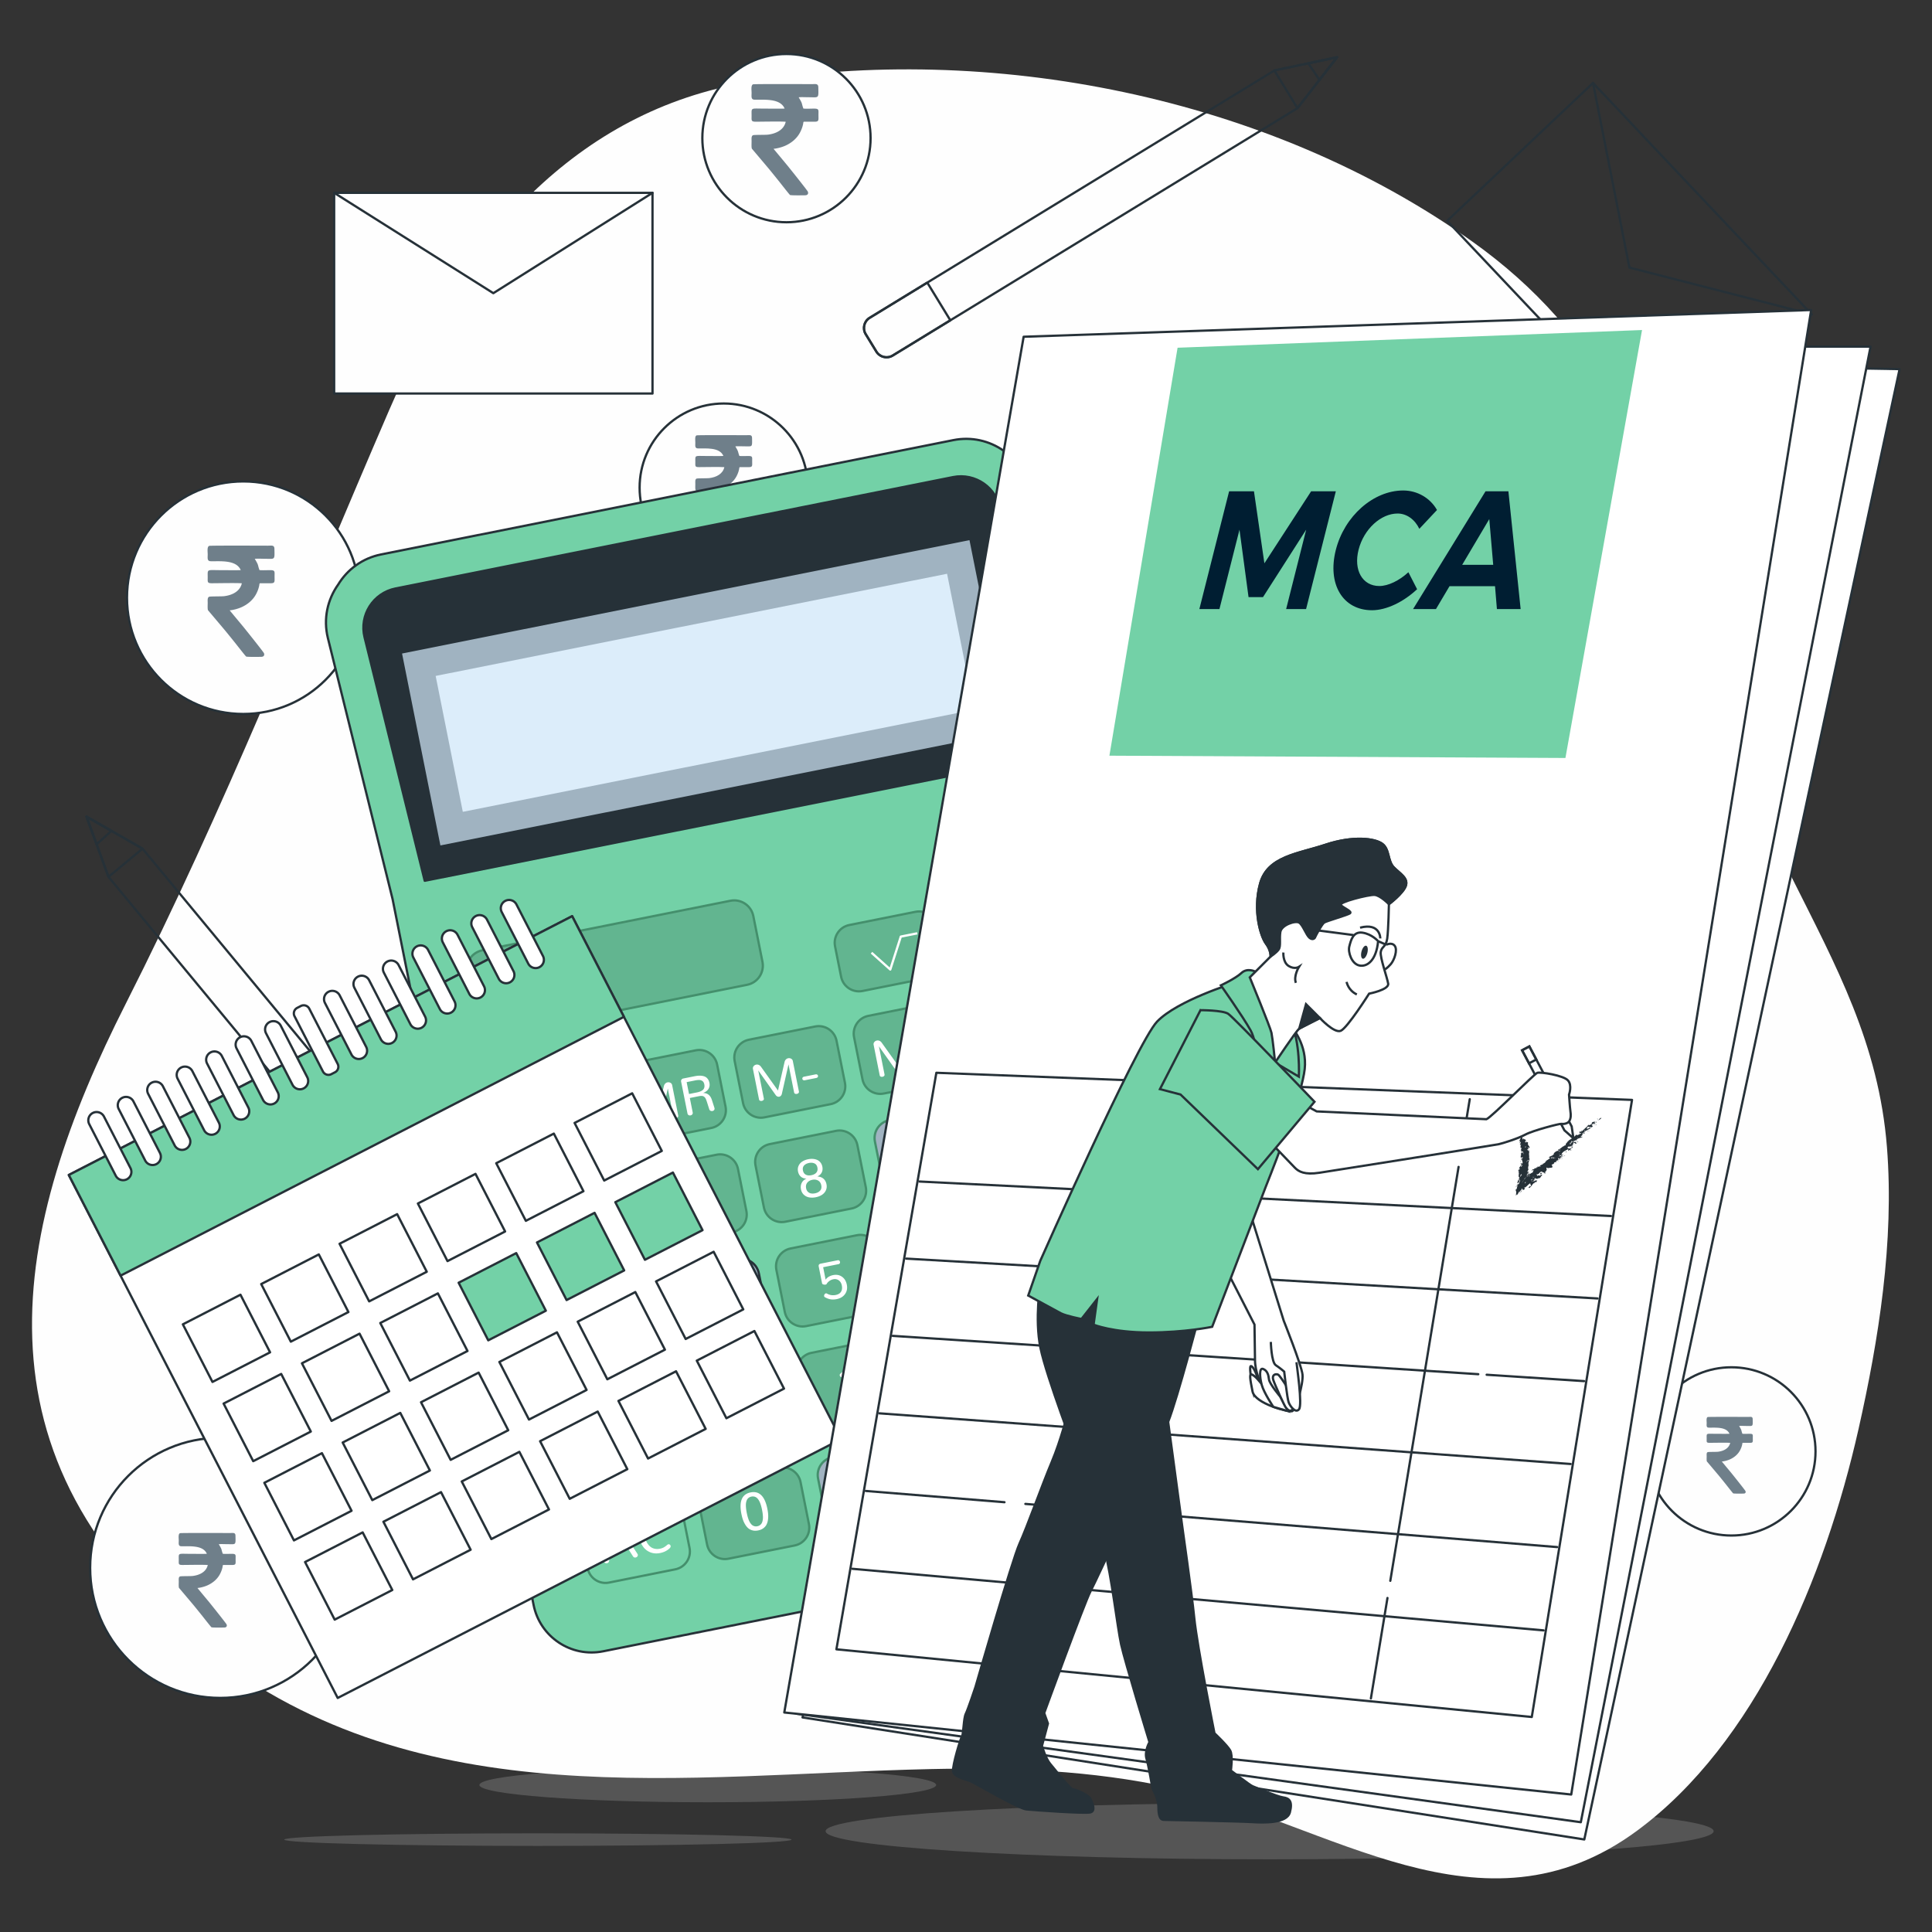
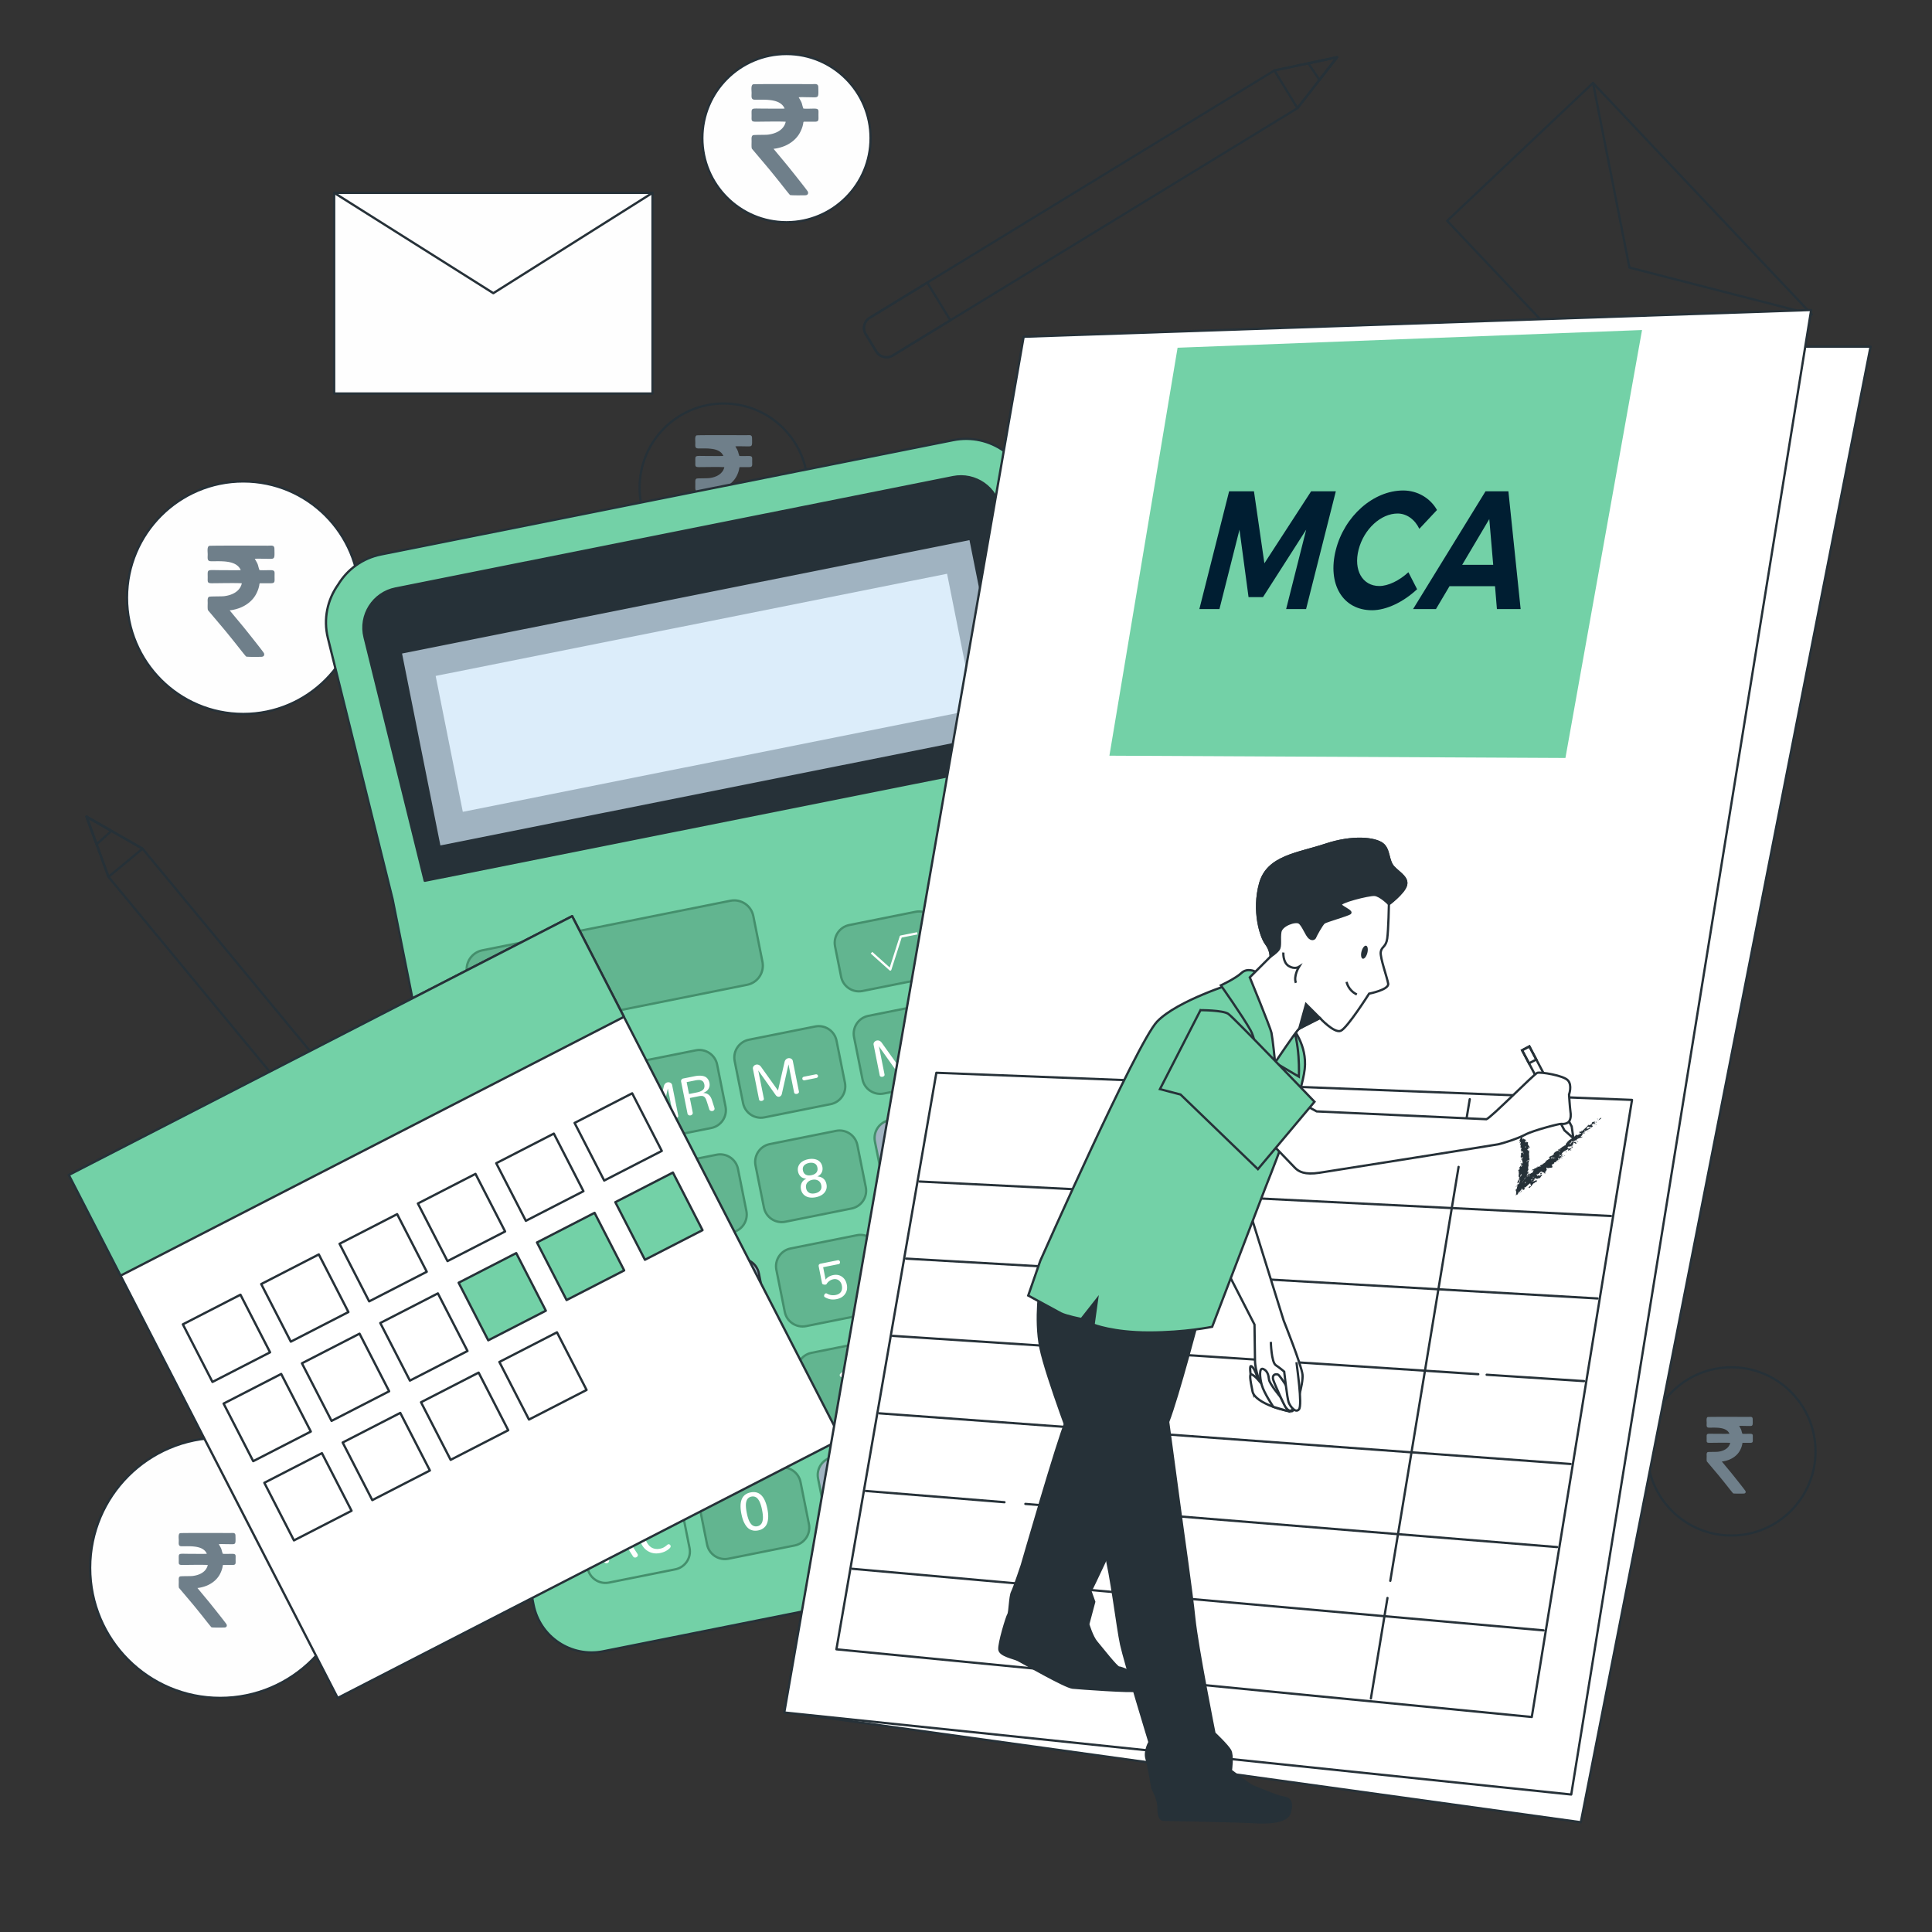
<svg xmlns="http://www.w3.org/2000/svg" fill-rule="evenodd" image-rendering="optimizeQuality" shape-rendering="geometricPrecision" viewBox="0 0 30000 30000">
  <rect x="0" y="0" width="30000" height="30000" fill="#333333" stroke="none" />
  <g fill="#fefefe" fill-rule="nonzero">
-     <path d="M25137.64 6317.61c-541.99-1027.51-1300.21-1868.56-2258.69-2554.43-3192.21-2284.32-7530.43-3106.85-11259.81-2486.11-2664.12 443.43-4440.21 2461.8-5576.43 5091.57-1342.57 3107.42-2561.37 6198.97-4089.7 9216.61-1754.45 3464.11-2540.94 7064.04 1270.45 10052.69 3298.44 2586.42 7434.53 1915.46 11215.39 1832.55 1252.97-27.48 2514.95 18.78 3748.01 289.03 2450.01 536.98 4829.9 2445.6 7239.46 663.24 1831.58-1354.83 2910.41-3914.81 3433.1-6233.7 311.56-1382.17 556.48-2907.05 441.14-4373.97-126.34-1607.09-791.49-2817.1-1475.75-4185.82-860.77-1721.73-1533.28-3561.95-1997.74-5466.42-164.25-673.47-394.91-1286.88-689.43-1845.24z" />
-     <path d="M26609.56 28434.63c0 241.1-3086.87 436.53-6894.72 436.53-3807.84 0-6894.73-195.43-6894.73-436.53 0-241.08 3086.89-436.51 6894.73-436.51 3807.85 0 6894.72 195.43 6894.72 436.51zm-14318.51 130.76c0 53.9-1763.55 97.59-3939 97.59s-3939.02-43.69-3939.02-97.59c0-53.88 1763.57-97.58 3939.02-97.58s3939 43.7 3939 97.58zm2245.49-848.34c0 148.27-1587.65 268.47-3546.09 268.47-1958.46 0-3546.09-120.2-3546.09-268.47 0-148.29 1587.63-268.48 3546.09-268.48 1958.44 0 3546.09 120.19 3546.09 268.48z" fill-opacity=".17" />
    <path d="M10132.15 6110.68h-4943.3V2994.27h4943.3z" stroke="#263138" stroke-linejoin="round" stroke-miterlimit="10" stroke-width="35.28" />
  </g>
  <g stroke="#263138" stroke-linejoin="round" stroke-miterlimit="10" stroke-width="35.28">
    <g fill="none">
      <path d="m5188.85 2994.27 2471.66 1558.21 2471.64-1558.21" stroke-linecap="round" />
      <path d="m25866.89 7021.54-3395.5-3592.57 2264.87-2140.65 3395.51 3592.58z" />
      <path d="m24736.26 1288.32 565.32 2866.61 2830.19 725.97" stroke-linecap="round" />
    </g>
    <path d="M5583.04 9280.99c0-997.11-808.32-1805.43-1805.43-1805.43-997.14 0-1805.46 808.32-1805.46 1805.43 0 997.12 808.32 1805.44 1805.46 1805.44 997.11 0 1805.43-808.32 1805.43-1805.44zm7935.27-7136.11c0-721.42-584.82-1306.23-1306.22-1306.23-721.42 0-1306.23 584.81-1306.23 1306.23 0 721.4 584.81 1306.21 1306.23 1306.21 721.4 0 1306.22-584.81 1306.22-1306.21z" fill="#fefefe" fill-rule="nonzero" />
    <path d="M12544.26 7571.9c0-721.42-584.81-1306.23-1306.21-1306.23-721.42 0-1306.23 584.81-1306.23 1306.23 0 721.4 584.81 1306.23 1306.23 1306.23 721.4 0 1306.21-584.83 1306.21-1306.23zm15647 14965.36c0-721.4-584.81-1306.23-1306.21-1306.23-721.42 0-1306.23 584.83-1306.23 1306.23s584.81 1306.23 1306.23 1306.23c721.4 0 1306.21-584.83 1306.21-1306.23z" fill="none" />
    <path d="M5439.3 24345.41c0-1115.43-904.25-2019.66-2019.68-2019.66-1115.44 0-2019.68 904.23-2019.68 2019.66s904.24 2019.68 2019.68 2019.68c1115.43 0 2019.68-904.25 2019.68-2019.68z" fill="#fefefe" fill-rule="nonzero" />
    <g fill="none">
      <path d="m20146.66 1679.56 615.59-790.73-973.54 205.07-6284.06 3840.81m0 0c-87.35 53.39-114.9 167.5-61.5 254.85m0 0 164.58 269.31m0 0c53.4 87.35 167.52 114.9 254.88 61.5m0 0 6284.05-3840.81" />
      <path d="m14398.84 4388.19-894.19 546.53m0 0c-87.37 53.4-114.91 167.51-61.52 254.88m0 0 164.6 269.27m0 0a185.4 185.4 0 0 0 254.86 61.5m0 0 894.19-546.52-357.94-585.66m5747.82-2708.63-357.95-585.66 973.54-205.07z" />
      <path d="m20762.25 888.83-447.65 94.28 173.86 257.4z" />
    </g>
  </g>
  <path d="M11418.4 6931.35c32.32-4.46 93.52-.87 128.95-.87 140.02 0 133.48 22.54 130.28-132.37-1.07-51.92-39.67-40.57-86.57-40.57-50.9.01-759.69-3.21-774.58 2.53-30.6 11.79-19.5 79-19.5 112.92 0 45.46-10.31 88.19 38.54 89.81 115.11 3.8 338.34-24.04 397.44 117.14-25.04 2.96-220.07.71-263.14.71-189.65 0-172.82-18.78-172.84 95.16-.01 61.27-8.16 77.83 57.31 77.59 99.56-.35 317.55-5.12 393.18.63-22.28 101.92-119.44 156.6-235.43 170.35-35.57 4.22-180.22 1.02-195.58 7.25-25.86 10.48-19.48 51.49-19.48 81.33 0 21.8-3.54 81.15 4.09 97.01l185.84 219.92 47.03 55.97 89.49 110.37 44.43 55.44c11.32 14.13 129.55 165.59 136.69 169.22 13.68 6.93 172.96 4.37 199.27 3.87 47.04-.88 42.76-38.41 33.42-52.26-32.4-48.06-239.31-306.24-266.29-339.49l-184.1-221.71c50.7-4.92 108.98-21.1 151.18-39.37 83.73-36.25 157.99-96.84 200.54-180.26 10.81-21.19 20.2-42.56 27.59-65.91 3.57-11.26 7.28-24.89 9.92-36.92 4.56-20.78 2.1-32.84 11.96-35.47l140.54.07c60.54.28 51.02-22.77 51.02-90.12 0-65.66 10.34-82.91-60.45-82.68-40.76.14-99.66 3.36-138.32-.65-28.9-77.19-4.92-53.7-62.43-148.64z" fill="#6f7f8a" />
  <g stroke="#263138" stroke-linejoin="round" stroke-width="35.28">
    <g fill="none" stroke-miterlimit="10">
      <path d="m2213.36 13178.12-870.21-496.96 341.36 934.51 4694.98 5674.37m0 0c65.27 78.89 182.14 89.93 261.03 24.65m0 0 243.15-201.18m0 0c78.89-65.29 89.93-182.14 24.66-261.03" />
      <path d="m6908.33 18852.48-4694.97-5674.36m3498.08 5304.48 668.07 807.44m0 0c65.27 78.89 182.14 89.93 261.02 24.66m0 0 243.16-201.18m0 0c78.89-65.28 89.91-182.14 24.64-261.02" />
      <path d="m6908.33 18852.5-668.07-807.44-528.82 437.54m-3498.08-5304.48-528.85 437.55-341.36-934.51z" />
      <path d="m1343.15 12681.16 156.96 429.7 230.08-208.68z" />
    </g>
    <g fill-rule="nonzero" stroke-miterlimit="22.926">
      <path d="m14803.18 6834.17-4131.73 825.44-622.12 124.29-4131.75 825.43c-290.23 57.97-524.85 234.53-666.6 467.94-165.28 231.94-233.69 531.47-159.45 830.98l1004.3 4052.06 2189.71 10960.58c99.34 497.25 582.96 819.82 1080.2 720.47l3820.83-763.32 1052.72-210.31 3820.83-763.32c261.82-52.31 474.34-211.71 603.22-423 145.54-200.16 211.05-457.61 158.72-719.43l-2189.69-10960.6-629.69-4126.89c-87.11-570.88-633.21-953.46-1199.5-840.32z" fill="#73d1a7" />
      <path d="m16124.6 11772.7-590.26-3849.55c-53.62-349.78-388.3-584.04-735.29-514.73L6142.04 9137.93c-347 69.31-565.96 414.2-481.1 757.72l934.16 3780.86 9529.5-1903.81z" fill="#263138" />
    </g>
  </g>
  <g fill-rule="nonzero">
    <path d="m15649.45 11367.48-8811.07 1760.28-595.34-2979.97 8811.07-1760.28z" fill="#a0b3c1" />
    <path d="m15127.64 11019.47-7941.23 1586.49-421.56-2110.15 7941.23-1586.49z" fill="#dcedfa" />
  </g>
  <path d="m11601.77 15291.79-3851.62 769.48c-164.09 32.78-323.67-73.67-356.45-237.73l-141.96-710.59c-32.79-164.06 73.65-323.65 237.73-356.43l3851.62-769.46c164.08-32.78 323.67 73.65 356.45 237.73l141.96 710.55c32.78 164.08-73.65 323.67-237.73 356.45zm2819.61-109.26-1028.79 205.53c-152.71 30.5-301.22-68.55-331.74-221.26l-94.14-471.26c-30.51-152.69 68.53-301.22 221.24-331.72l1028.81-205.54c152.69-30.5 301.22 68.55 331.72 221.25l94.14 471.28c30.5 152.69-68.55 301.22-221.24 331.72z" fill="#62b590" fill-rule="nonzero" stroke="#448f6c" stroke-linejoin="round" stroke-miterlimit="22.926" stroke-width="35.28" />
  <g fill-rule="nonzero" stroke-linejoin="round" stroke-miterlimit="22.926" stroke-width="35.28">
    <path d="m9190.82 17885.87-1028.79 205.53c-152.69 30.5-301.22-68.55-331.72-221.24l-130.42-652.8c-30.51-152.71 68.54-301.22 221.25-331.73l1028.79-205.54c152.71-30.5 301.22 68.55 331.72 221.24l130.41 652.82c30.52 152.69-68.55 301.2-221.24 331.72z" fill="#c2c2c2" stroke="#263138" />
    <path d="m11044.85 17515.47-1028.79 205.52c-152.69 30.52-301.22-68.53-331.72-221.24l-130.44-652.8c-30.5-152.69 68.56-301.22 221.27-331.72l1028.79-205.54c152.69-30.5 301.22 68.56 331.72 221.25l130.43 652.81c30.5 152.69-68.55 301.22-221.26 331.72zm1854.05-370.39-1028.79 205.52c-152.71 30.5-301.22-68.56-331.74-221.25l-130.4-652.79c-30.52-152.71 68.55-301.22 221.24-331.74L12658 15939.3c152.71-30.5 301.22 68.55 331.74 221.24l130.4 652.8c30.52 152.71-68.55 301.22-221.24 331.74zm1854.04-370.41-1028.79 205.53c-152.71 30.52-301.22-68.55-331.73-221.24l-130.42-652.82c-30.5-152.69 68.55-301.22 221.26-331.72l1028.79-205.53c152.69-30.5 301.22 68.55 331.72 221.26l130.42 652.8c30.51 152.69-68.54 301.22-221.25 331.72z" fill="#62b590" stroke="#448f6c" />
    <path d="m16606.97 16404.27-1028.8 205.54c-152.7 30.5-301.21-68.55-331.73-221.25l-130.4-652.81a282 282 0 0 1 221.25-331.72l1028.79-205.54a282 282 0 0 1 331.72 221.25l130.42 652.79c30.51 152.71-68.56 301.22-221.25 331.74zm-7092.38 3102.27-1028.79 205.52c-152.71 30.51-301.22-68.56-331.72-221.25l-130.42-652.79c-30.5-152.7 68.56-301.22 221.25-331.72l1028.81-205.54c152.69-30.52 301.2 68.55 331.72 221.24l130.4 652.82c30.51 152.69-68.56 301.22-221.25 331.72z" fill="#c2c2c2" stroke="#263138" />
    <g stroke="#448f6c">
      <path d="m11368.62 19136.14-1028.79 205.52c-152.69 30.52-301.22-68.55-331.72-221.24l-130.42-652.8c-30.5-152.69 68.56-301.22 221.27-331.72l1028.78-205.54c152.71-30.51 301.22 68.56 331.73 221.25l130.41 652.81c30.5 152.69-68.55 301.22-221.26 331.72zm1854.05-370.41-1028.79 205.54c-152.71 30.5-301.22-68.55-331.72-221.26l-130.42-652.8c-30.5-152.69 68.55-301.22 221.26-331.72l1028.79-205.52c152.69-30.52 301.2 68.54 331.72 221.24l130.42 652.8c30.5 152.69-68.55 301.22-221.26 331.72z" fill="#62b590" />
      <path d="m15076.71 18395.34-1028.79 205.53c-152.71 30.5-301.22-68.55-331.72-221.24l-130.41-652.81c-30.52-152.7 68.55-301.22 221.24-331.73l1028.79-205.53c152.71-30.52 301.22 68.55 331.74 221.24l130.4 652.8c30.52 152.71-68.55 301.22-221.25 331.74z" fill="#a0b3c1" />
    </g>
    <g stroke="#263138">
      <path d="m16930.74 18024.92-1028.77 205.54c-152.71 30.52-301.24-68.55-331.74-221.24l-130.41-652.8c-30.5-152.71 68.55-301.22 221.26-331.74l1028.79-205.52c152.69-30.51 301.22 68.56 331.72 221.25l130.42 652.79c30.5 152.71-68.56 301.22-221.27 331.72zm-7092.36 3102.29-1028.81 205.52c-152.69 30.5-301.2-68.56-331.72-221.25l-130.41-652.79c-30.51-152.71 68.55-301.22 221.24-331.74l1028.79-205.52c152.71-30.5 301.24 68.55 331.74 221.24l130.41 652.8c30.5 152.71-68.55 301.24-221.24 331.74z" fill="#c2c2c2" />
      <path d="m11692.41 20756.81-1028.79 205.52c-152.69 30.5-301.22-68.55-331.72-221.24l-130.42-652.8c-30.52-152.71 68.55-301.22 221.25-331.74l1028.79-205.51c152.69-30.51 301.22 68.55 331.72 221.24l130.43 652.8c30.5 152.71-68.55 301.22-221.26 331.73z" fill="#a0b3c1" />
    </g>
    <path d="m13546.46 20386.4-1028.81 205.54c-152.69 30.5-301.22-68.55-331.72-221.25l-130.4-652.81c-30.52-152.69 68.53-301.2 221.24-331.72l1028.79-205.54c152.69-30.5 301.22 68.56 331.72 221.25l130.42 652.81c30.5 152.69-68.55 301.2-221.24 331.72z" fill="#62b590" stroke="#448f6c" />
    <g stroke="#263138">
      <path d="m15400.5 20016.01-1028.79 205.52c-152.71 30.51-301.23-68.56-331.73-221.25l-130.42-652.79c-30.52-152.7 68.53-301.22 221.24-331.72l1028.79-205.54c152.69-30.52 301.22 68.55 331.74 221.24l130.42 652.82c30.5 152.69-68.56 301.22-221.25 331.72z" fill="#a0b3c1" />
      <path d="m17254.51 19645.6-1028.79 205.53c-152.69 30.5-301.22-68.55-331.72-221.24l-130.4-652.8c-30.51-152.71 68.56-301.22 221.25-331.74l1028.79-205.53c152.71-30.5 301.22 68.55 331.72 221.26l130.42 652.79c30.5 152.7-68.56 301.21-221.27 331.73z" fill="#c2c2c2" />
      <path d="m10162.15 22747.86-1028.79 205.54c-152.71 30.5-301.22-68.55-331.72-221.25l-130.43-652.81c-30.5-152.69 68.55-301.2 221.26-331.72l1028.77-205.54c152.71-30.5 301.24 68.56 331.74 221.27l130.43 652.79c30.5 152.71-68.55 301.22-221.26 331.72z" fill="#73d1a7" />
      <path d="M12016.18 22377.47 10987.39 22583c-152.69 30.5-301.22-68.55-331.72-221.26l-130.42-652.79c-30.5-152.7 68.56-301.22 221.25-331.72l1028.79-205.54c152.71-30.5 301.22 68.55 331.73 221.26l130.41 652.8c30.51 152.69-68.56 301.22-221.25 331.72z" fill="#a0b3c1" />
    </g>
    <path d="m13870.24 22007.05-1028.82 205.54c-152.69 30.52-301.22-68.55-331.72-221.24l-130.4-652.8c-30.5-152.71 68.55-301.24 221.24-331.74l1028.79-205.52c152.7-30.51 301.22 68.56 331.72 221.25l130.44 652.79c30.5 152.71-68.55 301.22-221.25 331.72z" fill="#62b590" stroke="#448f6c" />
    <path d="m15724.27 21636.66-1028.79 205.54c-152.71 30.5-301.22-68.56-331.73-221.25l-130.4-652.79c-30.52-152.71 68.55-301.22 221.24-331.74l1028.79-205.52c152.69-30.52 301.22 68.53 331.72 221.24l130.42 652.78a282 282 0 0 1-221.25 331.74z" fill="#a0b3c1" stroke="#263138" />
    <g stroke="#448f6c">
      <path d="m10485.92 24368.53-1028.79 205.54c-152.69 30.5-301.22-68.55-331.72-221.26l-130.41-652.8c-30.52-152.69 68.55-301.22 221.24-331.72l1028.79-205.54c152.71-30.51 301.22 68.56 331.74 221.25l130.41 652.79c30.5 152.71-68.55 301.22-221.26 331.74z" fill="#73d1a7" />
      <path d="m12339.95 23998.14-1028.79 205.52c-152.69 30.5-301.22-68.56-331.72-221.25l-130.42-652.79c-30.5-152.7 68.56-301.22 221.27-331.72l1028.79-205.54c152.71-30.5 301.22 68.55 331.72 221.24l130.41 652.8c30.5 152.71-68.55 301.22-221.26 331.74z" fill="#62b590" />
      <path d="m14194 23627.73-1028.79 205.53c-152.69 30.5-301.22-68.55-331.72-221.26l-130.42-652.8c-30.5-152.69 68.55-301.22 221.26-331.72l1028.78-205.52c152.7-30.51 301.22 68.56 331.73 221.25l130.42 652.78c30.5 152.71-68.55 301.22-221.26 331.74z" fill="#a0b3c1" />
    </g>
    <g stroke="#263138">
      <path d="m16048.04 23257.33-1028.78 205.54c-152.71 30.5-301.24-68.56-331.74-221.26l-130.4-652.8c-30.52-152.69 68.55-301.22 221.24-331.72l1028.79-205.54c152.69-30.52 301.22 68.56 331.72 221.25l130.42 652.81c30.5 152.69-68.55 301.2-221.25 331.72zm1326-3204.15-1102.05 220.17c-132.46 26.46-218.4 155.29-191.94 287.78l67.34 337.09 77.71 388.96 323.77 1620.67c26.48 132.45 155.32 218.39 287.78 191.93l1102.06-220.17c132.47-26.46 218.39-155.3 191.94-287.78l-323.78-1620.67-77.71-388.95-67.34-337.1c-26.46-132.47-155.3-218.41-287.78-191.93z" fill="#c2c2c2" />
      <path d="m16288.37 14809.54-1028.79 205.52c-152.69 30.52-301.22-68.55-331.72-221.25l-94.16-471.26c-30.51-152.71 68.55-301.22 221.26-331.72l1028.79-205.54c152.71-30.5 301.22 68.56 331.72 221.27l94.16 471.26c30.5 152.69-68.55 301.22-221.26 331.72z" fill="#73d1a7" />
    </g>
  </g>
  <path d="M15236.42 14750.32c-59.03-43.5-97.58-110.46-115.62-200.8-18.06-90.38-8.19-166.97 29.58-229.85 37.73-62.87 98.74-102.7 182.93-119.53 84.25-16.82 155.79-3.46 214.68 40.1 58.9 43.55 97.33 110.51 115.39 200.89 18.04 90.35 8.27 166.93-29.36 229.77-37.62 62.85-98.54 102.68-182.78 119.51-84.19 16.81-155.84 3.47-214.82-40.09zm326.09-113.73c24.3-47.5 29.34-106.96 15.07-178.32-14.26-71.38-41.75-124.35-82.45-158.89-40.68-34.56-90.29-45.99-148.84-34.29-58.79 11.75-100.35 41.39-124.64 88.91-24.3 47.54-29.29 106.99-15.02 178.37 14.26 71.36 41.8 124.3 82.6 158.83 40.84 34.51 90.48 45.93 149.03 34.23 58.55-11.68 99.97-41.28 124.25-88.84zm286.69 55.32c-8.59-4.79-14.04-12.81-16.28-24.04l-97.02-485.62c-3.21-16.05-1.38-29.55 5.45-40.51 6.84-10.93 16.86-17.74 29.93-20.35 9.38-1.87 19.59-1.14 30.69 2.19 11.11 3.37 21.27 9.52 30.58 18.51l376.88 366.77-84.12-421.08c-2.25-11.24-.38-20.69 5.6-28.43 5.91-7.73 14.11-12.63 24.55-14.72a40.1 40.1 0 0 1 27.93 4.23c8.74 4.79 14.22 12.79 16.48 24l97.02 485.64c3.14 15.76.93 29.29-6.69 40.54s-18.4 18.27-32.28 21.03c-9.09 1.82-18.63 1.35-28.62-1.36a59.7 59.7 0 0 1-26.39-15.17l-378.06-366.51 83.07 415.86c2.26 11.23.27 20.74-5.97 28.48-6.23 7.79-14.44 12.7-24.62 14.74-10.13 2.02-19.55.64-28.13-4.2zm-7526.15 3082.67c-10.06-4.37-18.76-11.84-26.14-22.28l-270.65-382.14 87.23 436.68c1.83 9.09-.45 16.9-6.79 23.47-6.31 6.55-14.57 10.85-24.71 12.87-9.94 1.99-19.13 1.18-27.62-2.42a24.7 24.7 0 0 1-15.48-19.02l-94.86-474.81c-3.09-15.46.4-29.67 10.49-42.52 10.1-12.86 23.28-20.9 39.61-24.15 13.32-2.67 26.79-1.26 40.25 4.26 13.44 5.51 25.4 15.53 35.86 30.15l262.8 367.82 101.32-440.57c3.71-17.45 10.76-31.26 21.06-41.53 10.32-10.24 22.21-16.72 35.51-19.39 16.33-3.26 31.7-.93 46.06 7.05 14.41 7.97 23.14 19.7 26.23 35.19l94.85 474.8a24.8 24.8 0 0 1-6.98 23.52c-6.46 6.59-14.63 10.85-24.52 12.84-10.18 2.02-19.42 1.21-27.82-2.38-8.37-3.63-13.46-9.99-15.29-19.06l-87.24-436.69-103.04 456.78c-2.8 12.5-7.99 22.73-15.57 30.64-7.62 7.88-16.09 12.81-25.42 14.67-9.37 1.87-19.08.59-29.14-3.78zm580.18-122.56c-45.86-18.09-83.34-47.02-112.42-86.83-29.07-39.76-49.17-87.34-60.21-142.69-8.23-41.16-9.71-81.04-4.49-119.6 5.22-38.57 16.48-73.56 33.88-104.96 17.34-31.43 41.72-58.32 73.1-80.72 31.38-22.43 68.05-37.79 110.03-46.17 51.86-10.37 102.59-7.57 152.22 8.36 13.07 4.08 20.81 12.13 23.21 24.16 1.71 8.54.26 16.61-4.34 24.23-4.63 7.57-11.06 12.21-19.33 13.87-4.01.8-8.68.59-13.88-.6-1.19-.28-4.79-1.33-10.83-3.03a280.4 280.4 0 0 0-14.71-3.75 348.2 348.2 0 0 0-17.26-2.78 184.7 184.7 0 0 0-22.09-1.86c-6.93-.12-15.57.24-25.8 1.21-10.25.95-20.68 2.47-31.36 4.59-25.96 5.19-48.72 13.9-68.21 26.15-19.51 12.25-35.06 26.87-46.66 43.93-11.64 17.05-20.41 36.3-26.44 57.8-5.98 21.5-8.97 43.98-8.98 67.5-.09 23.48 2.45 47.93 7.53 73.34 5.08 25.4 12.1 48.85 21.19 70.4 9.02 21.53 20.39 41.08 34.14 58.46 13.79 17.37 29.35 31.61 46.7 42.56 17.35 11.01 37.57 18.39 60.67 22.09 23.16 3.73 47.92 2.93 74.41-2.35 23.78-4.76 44-12.07 60.66-21.93 16.67-9.84 34.28-22.73 52.74-38.68 4.75-4.01 9.55-6.48 14.39-7.43 8.28-1.66 15.99-.03 23.11 4.98 7.06 4.98 11.45 11.58 13.09 19.85 2.46 12.33-2.14 24.09-13.75 35.29-38.85 38.07-88.58 63.16-149.27 75.29-54.85 10.96-105.17 7.4-151.04-10.68zm853.38 6401-275.89 55.11-22.95 131.37c-3.16 18.95-13.82 30.27-31.98 33.9a43.7 43.7 0 0 1-29.92-4.46c-9.45-5.06-15.24-12.68-17.26-22.81-.86-4.28-.81-9.45.22-15.45l96.05-510.88c4.54-24.51 11.35-41.56 20.48-51.02 9.05-9.43 21.49-15.76 37.27-18.9 15.76-3.15 29.67-2.09 41.74 3.13 11.99 5.23 24.83 18.35 38.44 39.22l284.96 434.77c3.27 5.17 5.29 9.88 6.16 14.19 2.02 10.12-.44 19.39-7.38 27.73-6.97 8.35-15.61 13.55-26.05 15.62-17.92 3.6-32.02-2.78-42.18-19.07l-71.71-112.45zm-208.75-326.93-55.89 319.33 230.16-45.99-174.27-273.34zm551.42 378.55a250.2 250.2 0 0 1-112.41-86.79c-29.08-39.79-49.16-87.32-60.22-142.68-8.23-41.17-9.69-81.03-4.49-119.65 5.22-38.57 16.5-73.52 33.88-104.97 17.35-31.38 41.72-58.3 73.1-80.66 31.4-22.42 68.07-37.8 110.04-46.18 51.86-10.35 102.6-7.57 152.23 8.37 13.05 4.02 20.79 12.09 23.19 24.12 1.71 8.57.26 16.66-4.34 24.21-4.61 7.62-11.06 12.24-19.33 13.88-4.01.79-8.66.64-13.88-.54l-10.83-3.07c-6.05-1.72-10.98-2.98-14.69-3.72-3.82-.79-9.54-1.73-17.28-2.83-7.71-1.11-15.09-1.71-22.07-1.82-6.93-.17-15.57.26-25.82 1.16a308.7 308.7 0 0 0-31.36 4.6c-25.94 5.18-48.7 13.94-68.21 26.14-19.51 12.25-35.06 26.89-46.66 43.93-11.63 17.07-20.39 36.36-26.42 57.86-6 21.49-8.97 43.97-9 67.46-.07 23.5 2.47 47.97 7.55 73.37 5.08 25.41 12.09 48.86 21.17 70.4 9.03 21.55 20.39 41.03 34.14 58.41 13.81 17.44 29.35 31.61 46.71 42.62 17.35 10.97 37.55 18.33 60.68 22.08 23.15 3.68 47.9 2.94 74.41-2.35 23.76-4.75 43.99-12.06 60.65-21.93 16.66-9.86 34.27-22.77 52.74-38.67 4.75-4.01 9.54-6.53 14.38-7.48 8.29-1.66 15.98.01 23.1 4.97a31.1 31.1 0 0 1 13.12 19.91c2.45 12.29-2.14 24.05-13.77 35.29-38.83 38.07-88.58 63.16-149.27 75.29-54.83 10.96-105.17 7.36-151.04-10.73zm-643.81-1571.98a250.3 250.3 0 0 1-112.41-86.8c-29.08-39.79-49.16-87.32-60.22-142.67-8.23-41.18-9.71-81.04-4.49-119.66 5.22-38.56 16.5-73.52 33.88-104.95 17.35-31.38 41.7-58.32 73.1-80.68 31.38-22.4 68.07-37.78 110.05-46.16 51.84-10.37 102.59-7.59 152.22 8.35 13.05 4.04 20.79 12.09 23.19 24.12 1.71 8.59.26 16.66-4.35 24.23a28.3 28.3 0 0 1-19.34 13.87c-3.99.8-8.64.64-13.86-.55-1.21-.33-4.77-1.33-10.83-3.08-6.05-1.69-10.98-2.95-14.71-3.71a283.8 283.8 0 0 0-17.26-2.82 174.5 174.5 0 0 0-22.07-1.81c-6.95-.19-15.57.24-25.82 1.14a311.6 311.6 0 0 0-31.36 4.61c-25.96 5.19-48.7 13.93-68.23 26.13-19.49 12.25-35.04 26.89-46.64 43.95-11.65 17.05-20.41 36.35-26.42 57.85-6 21.48-8.97 43.98-9 67.45-.07 23.52 2.47 47.97 7.55 73.39 5.06 25.38 12.09 48.85 21.17 70.38 9.03 21.55 20.39 41.03 34.14 58.43 13.81 17.42 29.36 31.59 46.71 42.61 17.35 10.96 37.55 18.34 60.68 22.07 23.15 3.68 47.9 2.94 74.41-2.35 23.76-4.75 43.98-12.06 60.65-21.93 16.66-9.87 34.27-22.77 52.74-38.66 4.75-4 9.54-6.53 14.38-7.49 8.28-1.66 15.98.03 23.1 4.99 7.07 4.98 11.44 11.61 13.1 19.89 2.46 12.29-2.14 24.05-13.75 35.3-38.85 38.06-88.58 63.16-149.27 75.3-54.85 10.93-105.17 7.36-151.04-10.74zm-898.3-3438.68c-30.31-24.4-50.08-59.43-59.22-105.16-8.86-44.35-3.96-84 14.65-118.85 18.58-34.86 48.79-56.46 90.45-64.79 23.02-4.59 44.43-4.2 64.27 1.13 19.82 5.37 36.6 14.53 50.34 27.46 13.7 12.99 25.11 27.99 34.23 45.12 9.11 17.05 15.66 35.47 19.61 55.29 8.9 44.62 3.87 84.33-15.01 119.15-18.91 34.76-49.24 56.29-90.95 64.62-41.98 8.38-78.08.39-108.37-23.97zm141.24-46.38a88.7 88.7 0 0 0 16.79-45.5c1.45-16.94.18-35.58-3.88-55.89-4.07-20.32-10.03-37.97-17.86-52.96-7.86-14.97-18.83-26.7-32.92-35.15-14.04-8.45-30.13-10.84-48.35-7.21-17.87 3.58-31.67 11.94-41.23 25.11-9.61 13.18-15.17 28.2-16.69 45.05-1.45 16.87-.19 35.44 3.87 55.75 4.06 20.32 10.04 38.02 17.88 53.1 7.9 15.14 18.82 26.96 32.8 35.6 13.91 8.64 29.88 11.09 47.75 7.53 18.21-3.64 32.14-12.08 41.84-25.43zm28.01 343.68c-5.96-3.43-9.59-8.32-10.89-14.75-.74-3.75-.08-8.76 2.04-15l202.44-616.76c3.82-11.61 10.56-18.35 20.15-20.27 6.19-1.24 12 .03 17.47 3.77 5.46 3.78 8.82 8.88 10.11 15.31.87 4.3.28 10.23-1.83 17.87l-202.34 613.43c-3.56 11.25-9.78 17.78-18.56 19.54-6.43 1.28-12.61.22-18.59-3.14zm269.96-108.99c-30.36-24.66-50.13-59.69-59.21-105.16-8.86-44.37-3.8-83.93 15.09-118.75 18.9-34.75 49.06-56.3 90.53-64.58 22.71-4.54 43.97-4.11 63.84 1.25 19.84 5.32 36.51 14.46 50.08 27.32 13.53 12.85 24.86 27.82 33.99 44.89 9.12 17.08 15.66 35.55 19.6 55.3 5.78 28.89 5.72 56.16-.16 81.77s-17.87 47.7-35.98 66.19c-18.14 18.54-41.07 30.53-68.86 36.1-42.29 8.45-78.56.33-108.92-24.33zm140.99-46.54c9.63-13.2 15.19-28.17 16.69-45.02 1.46-16.85.18-35.53-3.94-56.14-3-14.98-7.1-28.53-12.28-40.73-5.24-12.13-11.77-22.97-19.65-32.56a66.2 66.2 0 0 0-28.89-20.49c-11.41-4.1-23.9-4.83-37.54-2.1-18.21 3.63-32.12 12.12-41.82 25.48-9.74 13.3-15.29 28.44-16.66 45.22-1.36 16.81.02 35.37 4.08 55.7 4.05 20.3 9.92 37.98 17.65 53 7.72 14.99 18.62 26.78 32.74 35.33 14.07 8.61 30.19 11.1 48.41 7.45 17.86-3.57 31.64-11.97 41.21-25.14zm1583.14-276.22c-9.7-5.44-15.61-13.49-17.77-24.22-.95-4.79-.76-10.79.57-18.01l106.35-490.41-264.26 52.79c-10.4 2.08-19.06.54-25.94-4.63-6.86-5.11-11.16-12.15-12.92-20.98-1.73-8.53-.42-16.59 3.9-24.14 4.34-7.5 11.75-12.3 22.16-14.39l307.16-61.37c14.48-2.88 26.23-1.69 35.32 3.55 9.11 5.28 14.83 13.68 17.13 25.17 2.35 11.77 2.26 23.73-.31 35.91l-110.39 516.23c-3.42 16.26-13.43 26.04-30 29.36-10.97 2.19-21.29.55-31-4.86zm1842.47-366.85c-31.99-6.27-59.21-20.1-81.69-41.44-22.48-21.36-37.08-49.01-43.88-83-7.2-36.08-3.54-69.14 11.05-99.14 14.58-29.99 39.29-52.37 74.15-67.13-36.39-1.35-65.69-11.84-87.8-31.5-22.14-19.62-36.54-46.01-43.15-79.15-6.5-32.59-3.56-62.38 8.86-89.32 12.39-26.96 31.52-48.84 57.36-65.69 25.83-16.85 56.38-28.75 91.65-35.8 26.48-5.29 51.74-6.97 75.74-4.96 24.02 2.05 45.94 7.53 65.69 16.52 19.7 8.97 36.49 22.39 50.32 40.18 13.84 17.83 23.21 39 28.13 63.61 6.72 33.69 3.46 63.81-9.87 90.41-13.32 26.52-35.87 47.17-67.7 61.9 39.45 2.64 71.11 14.32 95.01 34.99 23.85 20.67 39.43 49.3 46.74 85.94 6.79 33.99 3.82 65.15-8.81 93.52-12.72 28.38-32.56 51.6-59.69 69.69-27.09 18.08-59.67 30.9-97.62 38.49-37.69 7.52-72.54 8.15-104.49 1.88zm171.9-104.82c18.58-21.1 24.53-48.49 17.79-82.17-6.98-35-23.45-59.74-49.43-74.15-25.95-14.38-55.74-18.24-89.42-11.51-33.98 6.79-60.24 21.82-78.79 45.12-18.56 23.31-24.33 52.5-17.33 87.47 4.55 22.76 13.83 40.78 27.89 54.06 14.05 13.34 30.36 21.6 48.94 24.85 18.59 3.23 38.97 2.64 61.17-1.8 34.19-6.83 60.63-20.77 79.18-41.87zm-57.95-280.76c16.64-20.39 21.86-46.25 15.6-77.54-6.36-31.85-21.79-53.19-46.19-64.16-24.45-10.99-52.67-13.24-84.76-6.83-15 2.99-28.6 7.52-40.89 13.55a127 127 0 0 0-32.52 22.96c-9.42 9.25-15.95 20.72-19.63 34.38-3.65 13.66-3.86 28.65-.59 44.96 6.24 31.3 21.05 53.16 44.36 65.56 23.36 12.46 52.39 15.18 87.15 8.23 34.99-6.98 60.86-20.67 77.47-41.11zm1633.9 24.5c-10.87-2.85-17.49-10.25-19.89-22.29-1.81-9.07-.62-18.02 3.63-26.82 4.24-8.73 10.34-13.95 18.35-15.55 2.94-.59 6.45-.4 10.51.45 37.71 9.12 72.99 10.43 105.88 3.87 17.92-3.58 33.66-8.92 47.31-15.95 13.6-7.02 24.78-15.17 33.68-24.44 8.83-9.28 15.92-20.28 21.33-33.04 5.37-12.77 9.14-25.87 11.32-39.38 2.14-13.51 2.94-28.93 2.42-46.36-.57-17.37-2.04-34.41-4.38-51.02-2.35-16.67-5.58-35.22-9.71-55.83-2.05 22.95-14.34 45.33-36.81 67.19-22.46 21.89-51.09 36.27-85.81 43.2-55.14 10.76-102.51 2.57-142.12-24.54-39.6-27.13-64.82-67.71-75.6-121.71-11.06-55.33-2.63-104.2 25.33-146.63 27.96-42.44 71.22-69.45 129.75-81.13 31.53-6.31 60.53-7.17 87.04-2.61 26.49 4.56 49.16 13.33 68.03 26.22 18.84 12.94 35.57 29.74 50.29 50.4 14.74 20.72 26.56 42.86 35.62 66.54 9.02 23.64 16.38 49.61 22.05 77.91 4.64 23.3 8.24 45.16 10.76 65.62 2.59 20.51 3.96 42.65 4.15 66.53.17 23.9-1.38 45.74-4.65 65.55-3.25 19.85-9.21 39.83-17.82 59.87-8.65 20.1-19.76 37.67-33.26 52.73-13.55 15.1-31.12 28.47-52.66 40.16-21.6 11.63-46.57 20.34-74.87 26-42.25 8.45-85.54 6.76-129.87-4.94zm179.95-327.86c17.16-27.31 21.93-60.38 14.17-99.16-7.05-35.27-23.18-62.73-48.35-82.31-25.2-19.56-56.36-25.63-93.51-18.21-38.5 7.69-65.72 24.85-81.67 51.54-15.95 26.7-20.08 59.14-12.44 97.36 7.38 36.88 22.69 65.27 45.98 85.08 23.26 19.84 53.37 26.02 90.24 18.64 39.85-7.95 68.35-25.57 85.58-52.94zm-3290.01 2608.14c-9.26-4.81-15.08-12.83-17.31-24.06l-17.71-88.63-228.58 45.67c-12.28 2.46-23.08.3-32.35-6.46-9.26-6.76-15.03-15.74-17.26-26.98-1.76-8.83-.88-17.61 2.63-26.4l150.25-387.81c11.2-28.66 30.47-45.69 57.72-51.14 16.07-3.19 30.35-1.17 42.93 6.02 12.56 7.24 20.66 20.06 24.36 38.51l66.81 334.42 58.13-11.61c9.38-1.87 17.14-.42 23.4 4.3 6.24 4.74 10.14 11.11 11.75 19.15 1.59 7.98.43 15.38-3.51 22.19-3.94 6.75-10.56 11.02-19.94 12.9l-58.55 11.7 17.72 88.64c2.24 11.21.12 20.84-6.35 28.77-6.44 7.97-14.79 12.96-24.92 15a43.3 43.3 0 0 1-29.22-4.18zm-46.71-171.24-61.53-307.96-130.14 346.26 191.67-38.3zm1741.16-165.15c-29.14-5.34-57.98-16.24-86.6-32.78a22 22 0 0 1-11.47-15.62c-1.77-8.83.19-17.89 5.82-27.22 5.67-9.33 12.62-14.83 20.89-16.47 5.1-1.02 10.11-.21 15.09 2.39 43.29 24.73 89.01 32.24 137.12 22.62 39.57-7.9 67.36-24.71 83.35-50.43 16-25.66 20.13-57.94 12.39-96.72-7.11-35.53-22.87-62.17-47.27-79.97-24.43-17.82-53.2-23.37-86.35-16.77-21.37 4.29-41.58 13.41-60.64 27.33-19.02 13.98-33.19 29.68-42.51 47.1-2.29 3.8-7.19 6.43-14.68 7.92-10.96 2.19-22.49 1.48-34.58-2.06-12.13-3.54-18.98-9.35-20.58-17.38l-52.31-261.84c-4.81-24.07 5.75-38.69 31.69-43.88l263.06-52.55c9.33-1.86 17.21-.31 23.66 4.69 6.39 4.94 10.47 11.59 12.13 19.89 1.64 8.27.52 15.86-3.4 22.77-3.91 6.9-10.66 11.27-20.29 13.19l-237.82 47.52 38.31 193.8 3.86-5.79c2.3-3.78 6.39-8.65 12.28-14.56 5.95-5.9 13.05-12 21.42-18.24 8.32-6.22 19.45-12.44 33.4-18.54 13.93-6.12 28.87-10.82 44.95-14.01 53.43-10.68 99.67-2.18 138.52 25.52 38.9 27.67 63.78 68.54 74.56 122.52 11.22 56.15 2.1 104.77-27.35 146.01-29.45 41.18-72.77 67.48-130.02 78.9-35.25 7.05-67.5 7.93-96.63 2.66zm1817.91-361.32c-26.37-4.6-48.96-13.36-67.81-26.3-18.86-12.91-35.63-29.69-50.32-50.43-14.69-20.67-26.58-42.84-35.6-66.48-9.04-23.62-16.37-49.61-22.03-77.95a918.1 918.1 0 0 1-10.82-65.63c-2.58-20.45-3.94-42.63-4.11-66.48-.18-23.9 1.34-45.73 4.61-65.6 3.28-19.8 9.23-39.76 17.87-59.86 8.65-20.06 19.71-37.62 33.25-52.74 13.53-15.05 31.07-28.43 52.67-40.11 21.56-11.66 46.53-20.34 74.87-26.01 42.24-8.43 85.53-6.8 129.85 4.95 10.85 2.81 17.47 10.26 19.87 22.29 1.82 9.07.59 17.99-3.62 26.78-4.22 8.77-10.34 13.95-18.37 15.56-2.94.58-6.47.45-10.48-.42-37.98-9.11-73.27-10.37-105.86-3.87-17.92 3.6-33.71 8.87-47.3 15.9-13.61 7.03-24.86 15.19-33.69 24.49-8.85 9.24-15.95 20.25-21.36 33a171.6 171.6 0 0 0-11.3 39.38c-2.16 13.5-2.96 28.97-2.42 46.35a476.9 476.9 0 0 0 4.37 51.08c2.33 16.61 5.58 35.22 9.69 55.84 1.82-22.9 13.95-45.3 36.41-67.17 22.47-21.83 51.07-36.26 85.84-43.2 55.12-10.7 102.58-2.54 142.29 24.57 39.76 27.08 65.04 67.58 75.82 121.59 11.01 55.09 2.56 103.9-25.38 146.43-27.93 42.6-71.28 69.73-130.12 81.48-31.52 6.29-60.47 7.16-86.82 2.56zm-57.7-264.78c-17.34 27.39-22.12 60.47-14.36 99.25 7.05 35.28 23.21 62.67 48.52 82.2 25.3 19.55 56.54 25.61 93.7 18.2 38.22-7.64 65.42-24.8 81.46-51.52 16.1-26.68 20.3-59.13 12.67-97.41-7.38-36.87-22.69-65.22-46.02-85.05-23.25-19.79-53.35-26.03-90.23-18.67-39.83 7.97-68.41 25.67-85.74 53zm-3196.98 2637.35c-9.23-5.06-15-13.65-17.42-25.7l-89.97-450.35-75.51 73.06c-4.48 3.96-9.39 6.5-14.74 7.57-8.02 1.61-15.5.02-22.42-4.72-6.94-4.73-11.19-11.09-12.8-19.12-1.87-9.39 1.12-18.03 9-26l120.38-113.3c5.08-5.17 12.08-8.64 20.86-10.41 10.73-2.12 20.39-.53 29.15 4.82 8.69 5.33 14.31 14.28 16.83 26.86l99.42 495.57c2.4 12.03.24 22.23-6.41 30.47-6.73 8.28-15.52 13.53-26.51 15.73-10.68 2.12-20.64.63-29.86-4.48zm1949.93-720.26c-9.16 30.79-27.56 65.15-55.3 103.23l-147.59 215.06 241.43-48.23c9.88-1.97 18.21-.52 25.06 4.39 6.79 4.88 11.02 11.51 12.66 19.79a30.9 30.9 0 0 1-4.09 23.09c-4.43 7.17-11.58 11.69-21.47 13.66l-275.88 55.13c-15.81 3.16-29.28 1.75-40.47-4.22-11.22-5.96-17.99-14.82-20.34-26.56-2.73-13.67.95-28.01 11-43.08l166.33-252.97c17.21-26.54 29.02-50.08 35.48-70.71 6.43-20.6 7.79-40.28 4.04-59-6.3-31.54-21.62-54.95-45.89-70.28-24.34-15.28-51.33-19.94-81.02-14.01-17.64 3.52-33.73 8.39-48.18 14.6-14.44 6.25-24.57 11.35-30.29 15.24-5.75 3.96-14.12 10.82-25.09 20.62l-19.63 17.54c-3.41 2.59-7.09 4.3-11.08 5.11-8.29 1.66-16.4-.26-24.29-5.79-7.94-5.53-12.74-12.56-14.45-21.08-2.02-10.2 1.54-19.51 10.68-28 23.24-21.35 46.14-38.64 68.65-51.91 22.54-13.22 51.43-23.4 86.68-30.45 50.26-10.02 95.22-2.71 134.69 21.93 39.54 24.59 63.84 59.4 72.8 104.31 6.19 31 4.69 61.86-4.44 92.59zm1561.4 7.08c-15.33-4.4-24.3-13.04-26.87-25.86a33.9 33.9 0 0 1 4.6-25.11c4.8-7.92 11.35-12.7 19.64-14.35 2.68-.55 6.16-.57 10.41-.01 41.76 10.02 80.3 11.47 115.59 4.42 35.54-7.1 62.69-21.15 81.44-42.13 18.75-20.96 25.11-46.57 19.08-76.78-7-35.03-25.32-60.43-54.83-76.17-29.57-15.8-64.04-19.75-103.32-11.91l-29.28 5.86c-9.07 1.81-16.67.42-22.74-4.23-6.05-4.6-9.88-10.96-11.49-18.98-1.66-8.29-.6-15.86 3.16-22.74 3.77-6.84 10.23-11.18 19.3-12.99l26.06-5.21c37.4-7.48 65.76-21.96 84.96-43.49 19.16-21.48 25.57-48.4 19.11-80.74-5.83-29.13-20.67-49.68-44.43-61.6-23.83-11.94-50.67-14.9-80.58-8.92-41.73 8.35-78.94 25.21-111.67 50.65-2.4 1.88-5.49 3.18-9.23 3.92-8.01 1.59-15.86-.77-23.55-7.17-7.65-6.36-12.41-14.13-14.22-23.22-2.08-10.44.79-19.05 8.59-25.91 11.02-10.24 30.01-22.03 56.95-35.34 26.94-13.32 54.06-22.69 81.33-28.15 35.01-7 67.41-7.74 97.15-2.31a151.4 151.4 0 0 1 77.42 38.97c21.86 20.54 36.18 47.62 42.92 81.3 6.41 32.09 2.89 60.67-10.64 85.75-13.46 25.06-33.82 45.31-61.04 60.76 35.95 1.69 66.43 13.72 91.42 35.92 25.05 22.3 41.28 52.11 48.76 89.54 5.39 26.99 4.81 52.13-1.79 75.41-6.62 23.26-17.98 43.08-34.03 59.36-16.11 16.31-34.94 29.82-56.54 40.66-21.6 10.87-45.49 18.9-71.7 24.16-51.32 10.24-97.98 9.12-139.94-3.36zm-3281.62 2290.92c-25.94-6.08-48.15-16.69-66.6-31.74-18.42-15.09-35-34.63-49.65-58.69-14.71-24.03-26.63-49.33-35.82-75.82-9.18-26.51-17.02-55.98-23.47-88.32-39.36-197.02 8.19-308.98 142.67-335.84 134.2-26.82 221 58.29 260.37 255.32 6.41 32.09 10.54 62.09 12.34 90.12a377.7 377.7 0 0 1-3.72 83.73c-4.28 27.85-12.03 52.24-23.29 73.27-11.24 20.98-27.63 39.35-49.25 55.09-21.62 15.69-47.77 26.61-78.51 32.76-30.76 6.14-59.1 6.21-85.07.12zm110.4-80.85c10.89-7.62 19.55-16.42 26.01-26.48 6.45-10.05 11.44-21.94 14.97-35.73 3.52-13.79 5.73-27.41 6.62-40.92.91-13.52.77-28.59-.47-45.17-1.23-16.56-2.85-31.7-4.89-45.31-2.01-13.66-4.63-28.34-7.8-44.12-3.3-16.57-6.65-31.82-10.16-45.71a538.9 538.9 0 0 0-13.25-44.48c-5.37-15.74-11.06-29.71-17.11-41.84a215.1 215.1 0 0 0-21.77-34.83c-8.49-11.06-17.63-19.98-27.43-26.65-9.78-6.65-21.08-11.25-33.85-13.88-12.72-2.61-26.47-2.4-41.16.54s-27.46 8.03-38.23 15.33c-10.78 7.32-19.35 15.84-25.73 25.57-6.39 9.8-11.46 21.39-15.14 34.94-3.69 13.5-5.92 27.03-6.7 40.53-.8 13.49-.61 28.61.52 45.36a562.5 562.5 0 0 0 4.87 46.34 984.9 984.9 0 0 0 8.17 46.13c3.15 15.77 6.42 30.43 9.82 43.91 3.39 13.49 7.72 28.15 12.94 43.92 5.24 15.76 10.89 29.74 16.9 41.89 6.05 12.12 13.34 23.85 21.88 35.22 8.52 11.37 17.61 20.41 27.3 27.08 9.66 6.69 20.97 11.44 33.91 14.29 12.93 2.84 26.75 2.75 41.46-.17 14.67-2.94 27.47-8.19 38.32-15.76zm1714.6-476.02c-22.4-14.94-36.14-35.25-41.25-60.89-4.89-24.51.1-47.92 15.03-70.32 14.93-22.38 37.57-36.62 67.9-42.68 29.74-5.95 55.93-1.63 78.57 12.96 22.61 14.58 36.43 34.44 41.42 59.5 5.14 25.64.25 49.68-14.7 72.06-14.93 22.39-37.57 36.61-67.9 42.68-30.31 6.07-56.68 1.62-79.07-13.31zm2365.46-7472.48c-21.79-14.53-35.14-34.29-40.14-59.24-4.77-23.85.11-46.64 14.64-68.41 14.53-21.8 36.56-35.64 66.06-41.53 28.93-5.79 54.42-1.59 76.44 12.6 21.99 14.19 35.46 33.5 40.33 57.89 4.98 24.95.21 48.31-14.33 70.12-14.53 21.79-36.56 35.64-66.04 41.51-29.5 5.89-55.16 1.59-76.96-12.94zm106.56 533.32c-21.79-14.54-35.17-34.29-40.15-59.24-4.77-23.85.11-46.63 14.64-68.42s36.55-35.63 66.05-41.52c28.94-5.79 54.43-1.59 76.45 12.59 22 14.19 35.44 33.53 40.33 57.89 4.98 24.96.21 48.34-14.32 70.13-14.54 21.79-36.57 35.63-66.07 41.53-29.5 5.89-55.14 1.57-76.93-12.96zm-886.74 6504.9c-11.55-7.5-18.56-17.57-21.1-30.31-2.89-14.41-.18-27.04 8.17-37.79 8.29-10.79 19.92-17.68 34.79-20.65l568.86-113.66c14.45-2.87 27.68-.95 39.74 5.77 12.01 6.67 19.48 17.28 22.37 31.7a43.9 43.9 0 0 1-8.66 36.92c-8.52 11.05-19.98 17.99-34.41 20.88l-572.14 114.31c-13.57 2.71-26.13.35-37.62-7.17zm52.43 262.41c-11.51-7.26-18.5-17.21-21.04-29.95-2.81-14.03-.06-26.51 8.23-37.52 8.26-10.99 19.87-17.97 34.73-20.94l570.82-114.04c14.02-2.8 26.82-.79 38.43 5.98 11.6 6.81 18.84 17.4 21.71 31.89 2.73 13.56-.09 25.76-8.4 36.49-8.33 10.8-19.7 17.59-34.15 20.48l-572.77 114.43a49.5 49.5 0 0 1-37.56-6.82zm1131.29-5417.78-117.06 246.91c-6.67 13.86-16.14 22.01-28.47 24.48-9.34 1.87-18.24.13-26.7-5.3-8.45-5.43-13.59-12.65-15.38-21.72-1.56-7.74-.33-15.68 3.61-23.66l131.52-268.61-213.22-194.67c-5.05-4.23-8.21-9.73-9.56-16.41-1.97-9.89.48-19.72 7.26-29.42 6.84-9.67 15.6-15.64 26.28-17.76 12.03-2.4 23.47 1.33 34.36 11.09l194.32 177.6 113.76-238.32c6.93-14.15 16.76-22.55 29.65-25.13a33.9 33.9 0 0 1 25.3 4.55c7.71 4.84 12.47 11.58 14.17 20.11 1.45 7.23.41 14.5-3.09 21.9l-126.26 265.83 218 199.59c6.13 5.72 9.88 12.03 11.27 19.01 1.97 9.88-.63 19.23-7.69 28.03-7.18 8.77-15.94 14.22-26.43 16.33-12.56 2.5-23.6-.75-33.18-9.68l-202.46-184.75zm877.21 4459.39c-12.67-8.88-20.71-21.76-24.06-38.59l-52.96-265.15-275.89 55.12c-16.33 3.27-31.59.87-45.67-7.22-14.1-8.04-22.73-20.01-25.91-35.88-3.25-16.33-.13-30.63 9.4-42.87 9.49-12.29 22.9-20.15 40.27-23.62l275.88-55.13-53.41-267.38c-3.27-16.38-.81-31.35 7.38-44.93 8.12-13.6 20.65-22.07 37.52-25.46 16.36-3.26 31.01-.32 43.99 8.77s21.12 22.1 24.49 38.96l53.43 267.39 276.63-55.27c16.36-3.26 31.54-1.1 45.55 6.48 13.98 7.54 22.59 19.51 25.85 35.84 3.18 15.87-.03 30.21-9.73 42.98-9.62 12.84-22.91 20.93-39.78 24.3l-276.62 55.28 52.96 265.14c3.16 15.83.55 30.57-7.88 44.18-8.45 13.64-20.81 22.12-37.17 25.39-16.87 3.37-31.64.62-44.27-8.33zm-8201.96-1176.63c-9.23-6.46-15.05-15.82-17.51-28.06l-38.53-192.92-200.72 40.11c-11.89 2.36-23 .62-33.23-5.26-10.26-5.84-16.54-14.56-18.85-26.09-2.37-11.89-.1-22.31 6.84-31.21 6.9-8.93 16.66-14.65 29.31-17.19l200.72-40.09-38.87-194.55c-2.38-11.92-.6-22.81 5.36-32.68 5.91-9.92 15.03-16.07 27.3-18.52 11.91-2.39 22.57-.25 32.01 6.37 9.45 6.6 15.38 16.07 17.83 28.34l38.86 194.55 201.27-40.21c11.91-2.37 22.95-.8 33.15 4.72 10.16 5.47 16.43 14.2 18.8 26.07 2.3 11.55-.02 21.98-7.07 31.28-7.02 9.33-16.68 15.22-28.95 17.68l-201.26 40.19 38.53 192.92c2.3 11.51.4 22.24-5.73 32.16-6.14 9.91-15.14 16.09-27.05 18.46-12.27 2.45-23.02.45-32.21-6.07zm7359.76-1640.52c-9.36-4.36-14.96-10.82-16.67-19.41-1.66-8.28 1.04-16.29 8-24.1 7-7.8 17.87-13.12 32.59-16.08l550.53-109.97c14.76-2.95 26.87-2.11 36.29 2.49 9.5 4.65 15.05 11.13 16.71 19.4 1.64 8.28-1.02 16.3-8.05 23.92-6.98 7.69-17.85 12.96-32.61 15.92l-550.53 109.99c-14.72 2.94-26.8 2.24-36.26-2.16zM9383.4 20928.89c-6.74-4.89-10.99-11.61-12.71-20.2a32.1 32.1 0 0 1 4.01-23.33c4.34-7.24 11.48-11.83 21.43-13.82l371.92-74.31c9.99-1.98 18.37-.39 25.14 4.74 6.83 5.18 11.04 11.9 12.68 20.2 1.66 8.28.35 16.02-4.02 23.12-4.34 7.14-11.49 11.68-21.46 13.69l-371.92 74.29c-9.95 1.98-18.3.55-25.07-4.38zm-191.96 153.54c-9.76 9.82-18.83 13.4-27.13 10.58-8-2.71-12.91-11.03-14.89-24.82-1.91-13.87.74-31.36 7.93-52.55l268.45-791.87c7.23-21.25 15.85-36.74 25.85-46.46 10.11-9.79 19.13-13.28 27.14-10.56 8 2.71 12.94 10.94 14.7 24.76 1.85 13.74-.86 31.23-8.05 52.48l-268.47 791.87c-7.19 21.17-15.68 36.71-25.53 46.57zm6477.43-5067.34c-9.38-4.35-14.98-10.8-16.69-19.39-1.66-8.29 1.05-16.29 8-24.12 7.02-7.79 17.88-13.12 32.61-16.07l550.51-109.98c14.77-2.95 26.89-2.09 36.31 2.51 9.5 4.63 15.05 11.11 16.69 19.39 1.66 8.29-1 16.29-8.04 23.93-6.98 7.68-17.86 12.96-32.62 15.9l-550.53 109.99c-14.72 2.94-26.8 2.25-36.24-2.16zm-5472 1385.14c-10.06-4.37-18.77-11.82-26.15-22.29l-270.65-382.13 87.23 436.68c1.82 9.09-.44 16.92-6.77 23.47-6.32 6.55-14.6 10.85-24.73 12.89-9.93 1.97-19.13 1.16-27.63-2.44-8.5-3.59-13.65-9.93-15.48-19.01l-94.86-474.82c-3.07-15.46.42-29.65 10.51-42.53 10.09-12.85 23.28-20.89 39.61-24.15 13.32-2.67 26.78-1.25 40.23 4.26 13.46 5.53 25.42 15.54 35.87 30.16l262.81 367.82 101.31-440.57c3.72-17.46 10.77-31.26 21.07-41.53 10.3-10.25 22.19-16.73 35.51-19.39 16.33-3.26 31.68-.93 46.05 7.05 14.42 7.97 23.14 19.7 26.24 35.19l94.85 474.8c1.81 9.09-.5 16.92-6.98 23.5-6.47 6.6-14.66 10.87-24.52 12.84-10.2 2.04-19.43 1.25-27.83-2.37-8.36-3.62-13.46-9.98-15.29-19.07l-87.23-436.67-103.05 456.78c-2.8 12.5-7.98 22.73-15.58 30.62-7.61 7.92-16.06 12.83-25.39 14.69-9.38 1.87-19.09.59-29.15-3.78zm495.75-84.87c-9.23-5.11-15.07-13.81-17.53-26.09l-98.86-494.87c-2.18-10.94-.1-21.05 6.27-30.21 6.36-9.21 15.19-14.93 26.41-17.16l174.03-34.76c21.91-4.39 42.25-7.26 61-8.68 18.79-1.36 38.07-.69 57.76 2.02 19.75 2.75 36.94 7.99 51.51 15.76 14.65 7.81 27.65 19.65 39.04 35.58 11.38 15.95 19.37 35.43 23.97 58.38 6.61 33.19 2.12 63.42-13.59 90.74-15.67 27.3-42.78 48.71-81.37 64.21l.31 1.59c65.51 1.09 109.68 36.9 132.37 107.4l39.59 123.09a32.7 32.7 0 0 1 1.52 5.5c2.13 10.68.12 20.11-6.03 28.3-6.15 8.2-14.41 13.33-24.85 15.4a49.5 49.5 0 0 1-30.99-3.63c-9.91-4.49-16.58-12.46-19.94-23.72l-34.77-109.41c-7.55-23.78-14.55-42.15-21.01-55.02s-14.83-23.03-25.07-30.43c-10.2-7.41-21.95-11.39-35.08-11.94-13.19-.59-30.49 1.26-51.9 5.55l-133.94 26.75 44.64 223.38c2.45 12.27.31 22.55-6.55 30.88-6.79 8.32-15.71 13.59-26.65 15.76-10.97 2.2-21.07.75-30.29-4.37zm123.17-351.11c15.76-3.14 29.66-6.63 41.67-10.45 12.06-3.77 24.1-8.95 36.13-15.52 12.01-6.6 21.57-14.17 28.6-22.85 7-8.6 11.99-19.42 14.97-32.34 2.97-12.97 2.83-27.62-.42-43.95-2.68-13.38-6.82-24.75-12.44-34.2-5.69-9.45-12.6-16.54-20.76-21.29-8.15-4.75-16.46-8.34-24.86-10.64-8.37-2.39-18.25-3.32-29.53-2.87-11.32.43-21.19 1.23-29.59 2.31-8.38 1.16-18.32 2.84-29.81 5.14l-127.55 25.49 36.86 184.48 116.73-23.31zm1254.89 61.63c-10.05-4.38-18.76-11.82-26.14-22.3l-270.65-382.12 87.25 436.68c1.8 9.09-.49 16.9-6.79 23.47-6.33 6.55-14.61 10.85-24.73 12.87-9.94 2-19.13 1.17-27.63-2.42-8.51-3.59-13.66-9.94-15.47-19.03l-94.85-474.8c-3.11-15.47.39-29.65 10.49-42.53 10.09-12.85 23.27-20.89 39.6-24.16 13.33-2.64 26.79-1.24 40.23 4.27 13.46 5.51 25.42 15.52 35.86 30.16l262.82 367.82 101.32-440.57c3.71-17.46 10.76-31.27 21.06-41.53 10.3-10.25 22.21-16.73 35.52-19.39 16.33-3.27 31.69-.93 46.05 7.05 14.41 7.97 23.14 19.72 26.23 35.18l94.85 474.81c1.82 9.09-.51 16.92-6.98 23.52-6.46 6.58-14.63 10.85-24.52 12.84-10.19 2.02-19.42 1.22-27.84-2.39a25 25 0 0 1-15.27-19.07l-87.24-436.67-103.04 456.8c-2.8 12.49-7.98 22.7-15.57 30.6-7.62 7.92-16.09 12.82-25.42 14.69-9.38 1.87-19.08.59-29.14-3.78zm401.38-254.51c-6.98-3.86-11.33-9.84-12.94-17.82-1.71-8.59-.14-16.05 4.72-22.43 4.84-6.41 12.04-10.56 21.68-12.48l178.46-35.65c9.63-1.93 17.89-.88 24.82 3.18 6.94 4.03 11.25 10.32 12.97 18.91 1.59 7.98-.13 15.17-5.13 21.41-5.01 6.29-12.18 10.38-21.53 12.25l-178.44 35.65c-9.35 1.85-17.54.85-24.61-3.02zm1472.49-119.85c-10.07-4.39-18.77-11.83-26.14-22.29l-270.67-382.14 87.25 436.7c1.81 9.07-.45 16.9-6.78 23.45-6.32 6.56-14.6 10.87-24.72 12.89-9.94 1.99-19.13 1.17-27.64-2.42-8.5-3.6-13.67-9.94-15.48-19.03l-94.85-474.8c-3.08-15.47.41-29.67 10.5-42.53s23.28-20.89 39.59-24.16c13.33-2.66 26.79-1.24 40.25 4.27s25.42 15.52 35.87 30.14l262.81 367.83 101.3-440.57c3.73-17.45 10.78-31.27 21.08-41.52 10.3-10.27 22.19-16.75 35.51-19.41 16.33-3.26 31.68-.93 46.06 7.07 14.39 7.97 23.14 19.7 26.21 35.17l94.87 474.8a24.8 24.8 0 0 1-6.98 23.52c-6.48 6.58-14.65 10.85-24.54 12.84-10.18 2.04-19.4 1.23-27.82-2.39-8.35-3.62-13.46-9.97-15.28-19.06l-87.23-436.66-103.06 456.78c-2.78 12.49-7.97 22.72-15.57 30.62s-16.07 12.82-25.4 14.67c-9.39 1.88-19.1.61-29.14-3.77zm658.62-117.21c-6.64-4.63-10.83-11.39-12.6-20.22l-27.72-138.73-144.38 28.84c-8.53 1.71-16.52.45-23.89-3.78-7.38-4.18-11.89-10.46-13.55-18.73-1.71-8.59-.05-16.09 4.9-22.47 4.98-6.45 12.01-10.54 21.1-12.36l144.37-28.84-27.96-139.95c-1.71-8.57-.42-16.42 3.89-23.49 4.21-7.13 10.8-11.56 19.64-13.32 8.52-1.71 16.21-.19 22.97 4.58 6.83 4.77 11.08 11.54 12.84 20.37l27.96 139.94 144.78-28.91c8.53-1.71 16.48-.6 23.83 3.39 7.32 3.92 11.83 10.18 13.55 18.76 1.65 8.3-.06 15.8-5.12 22.45-5.03 6.72-11.98 10.98-20.81 12.74l-144.77 28.93 27.71 138.73a30.8 30.8 0 0 1-4.14 23.15c-4.37 7.16-10.87 11.56-19.41 13.27-8.83 1.77-16.59.35-23.19-4.35z" fill="#fff" fill-rule="nonzero" />
  <path d="m13532.87 14793.8 291.23 260.68 163.64-510.96 255.51-51.06" fill="none" stroke="#fff" stroke-linejoin="round" stroke-miterlimit="10" stroke-width="35.28" />
  <g stroke="#263138" stroke-linejoin="round" stroke-width="35.28">
    <g fill-rule="nonzero" stroke-miterlimit="22.926">
      <path d="m13059.71 22347.38-7815.87 4018.47-4175.3-8120.87 7815.88-4018.47z" fill="#fff" />
      <path d="m9688.16 15789.77-7815.87 4018.49-803.75-1563.28 7815.88-4018.47z" fill="#73d1a7" />
      <g fill="#fff">
        <path d="m4193.81 20998.79-894.5 459.91-459.89-894.5 894.5-459.91zm1216.53-625.45-894.5 459.89-459.91-894.5 894.5-459.89zm1216.51-625.48-894.49 459.91-459.9-894.5 894.5-459.91zm1216.52-625.46-894.5 459.9-459.91-894.49 894.51-459.91zm1216.51-625.47-894.5 459.91-459.89-894.5 894.5-459.89zm1216.53-625.46-894.5 459.91-459.89-894.5 894.48-459.91z" />
        <use href="#a" />
        <path d="m6042.88 21603.64-894.5 459.91-459.89-894.51 894.5-459.9zm1216.53-625.48-894.5 459.91-459.89-894.5 894.48-459.89z" />
      </g>
      <g fill="#73d1a7">
        <path d="m8475.92 20352.7-894.5 459.91-459.9-894.5 894.51-459.91zm1216.52-625.45-894.5 459.89-459.91-894.49 894.52-459.9z" />
        <use x="6082.6" y="-3127.32" href="#a" />
      </g>
      <g fill="#fff">
        <path d="m5458.91 23459.41-894.5 459.89-459.89-894.5 894.5-459.89zm1216.53-625.47-894.5 459.9-459.91-894.5 894.5-459.9zm1216.53-625.46-894.52 459.89-459.89-894.5 894.5-459.89z" />
        <use x="4282.11" y="-646.09" href="#a" />
-         <path d="m10325 20957.55-894.51 459.9-459.9-894.51 894.51-459.89zm1216.51-625.48-894.5 459.91-459.89-894.5 894.5-459.89zm-5450.04 4357.64-894.5 459.91-459.91-894.5 894.52-459.91zm1216.51-625.47-894.48 459.9-459.91-894.5 894.5-459.89zm1216.53-625.46-894.5 459.91-459.89-894.5 894.5-459.91zm1216.53-625.46-894.5 459.89-459.91-894.5 894.5-459.89zm1216.51-625.47-894.5 459.9-459.9-894.5 894.51-459.91zm1216.52-625.46-894.5 459.89-459.91-894.5 894.51-459.89zM1970.44 18311.53c-63.16 32.47-140.72 7.58-173.19-55.58l-411.64-800.65c-32.49-63.18-7.6-140.72 55.58-173.19a128.6 128.6 0 0 1 173.17 55.58l411.66 800.65c32.47 63.16 7.6 140.7-55.58 173.19zm457.51-235.25a128.6 128.6 0 0 1-173.17-55.57l-411.66-800.65c-32.47-63.16-7.61-140.7 55.57-173.17 63.16-32.49 140.7-7.6 173.19 55.57l411.64 800.64a128.6 128.6 0 0 1-55.57 173.18zm457.52-235.22c-63.18 32.49-140.7 7.6-173.19-55.58l-411.64-800.65c-32.49-63.16-7.6-140.7 55.58-173.18 63.16-32.47 140.7-7.59 173.17 55.57l411.66 800.65c32.47 63.18 7.58 140.72-55.58 173.19zm457.51-235.23c-63.16 32.47-140.7 7.61-173.19-55.57l-411.64-800.65c-32.47-63.16-7.61-140.7 55.57-173.19 63.18-32.47 140.7-7.58 173.19 55.58l411.64 800.65a128.6 128.6 0 0 1-55.57 173.18zm457.52-235.22c-63.18 32.47-140.71 7.58-173.18-55.58l-411.65-800.65c-32.49-63.17-7.6-140.71 55.56-173.18 63.18-32.47 140.72-7.61 173.19 55.57l411.66 800.65c32.47 63.16 7.58 140.7-55.58 173.19zm457.51-235.23c-63.16 32.47-140.7 7.61-173.19-55.57l-411.64-800.65a128.6 128.6 0 0 1 55.57-173.19c63.16-32.49 140.7-7.6 173.19 55.58l411.64 800.65a128.6 128.6 0 0 1-55.57 173.18zm457.52-235.22c-63.18 32.47-140.71 7.58-173.18-55.59l-411.65-800.64c-32.49-63.17-7.6-140.71 55.56-173.18a128.6 128.6 0 0 1 173.19 55.57l411.64 800.65c32.49 63.16 7.6 140.7-55.56 173.19zm486.07-249.93-57.13 29.37a96.5 96.5 0 0 1-129.93-41.68l-441.02-857.79a96.5 96.5 0 0 1 41.7-129.92l57.13-29.39a96.5 96.5 0 0 1 129.91 41.69l441.04 857.8a96.5 96.5 0 0 1-41.7 129.92zm428.96-220.54a128.6 128.6 0 0 1-173.18-55.57l-411.65-800.65c-32.49-63.16-7.6-140.7 55.56-173.19 63.18-32.47 140.72-7.59 173.19 55.57l411.64 800.65c32.49 63.18 7.6 140.72-55.56 173.19zm457.51-235.22c-63.18 32.47-140.7 7.6-173.19-55.58l-411.64-800.65c-32.49-63.16-7.6-140.7 55.57-173.18 63.16-32.48 140.7-7.59 173.19 55.57l411.64 800.65c32.47 63.18 7.61 140.72-55.57 173.19zm457.52-235.23c-63.17 32.47-140.71 7.59-173.2-55.57l-411.64-800.65c-32.47-63.18-7.59-140.72 55.57-173.19 63.18-32.47 140.72-7.6 173.19 55.57l411.64 800.65c32.49 63.17 7.6 140.7-55.56 173.19zm457.51-235.22c-63.18 32.47-140.72 7.6-173.19-55.58l-411.64-800.65a128.6 128.6 0 1 1 228.74-117.61l411.67 800.65c32.47 63.16 7.6 140.7-55.58 173.19zm457.51-235.25a128.6 128.6 0 0 1-173.17-55.57l-411.66-800.63c-32.47-63.16-7.59-140.7 55.57-173.17 63.16-32.49 140.7-7.61 173.19 55.57l411.64 800.63a128.6 128.6 0 0 1-55.57 173.17zm457.52-235.22c-63.16 32.49-140.7 7.6-173.19-55.58l-411.64-800.63c-32.49-63.16-7.6-140.7 55.57-173.18 63.17-32.47 140.7-7.59 173.17 55.57l411.67 800.63c32.47 63.18 7.58 140.72-55.58 173.19zm457.51-235.23a128.6 128.6 0 0 1-173.17-55.57l-411.66-800.63c-32.47-63.16-7.61-140.7 55.57-173.19 63.16-32.47 140.72-7.6 173.19 55.58l411.64 800.63a128.6 128.6 0 0 1-55.57 173.18zm16225.45 13544.69-12139.02-1894.9 4801.07-21145.24 12233.92 208.58z" />
      </g>
    </g>
    <path d="M24050.72 27329.55 13320.6 25729.54l2006.29-8861.66 10766.7 971.26z" fill="none" stroke-miterlimit="10" />
    <path d="m24546.83 28295.28-12170.05-1683.97 4433.43-21225.37 12235.71-3.71z" fill="#fff" fill-rule="nonzero" stroke-miterlimit="22.926" />
    <g fill="none" stroke-miterlimit="10">
      <path d="m25393.14 14441.82 1129.52 61.28m-2849.71-154.58 1533.49 83.18m-4622.76-250.76 2833.39 153.69m-6737.02-365.43 3727.59 202.2m-4683.23-254.05 754.53 40.94m7310.46 1478.37 2519.06 153.21m-6987.92-425.02 4248.65 258.41m-6189.81-376.47 1663.41 101.16m-3529.86-214.7 1595.39 97.05m3632.49 1287.79 5352.97 360.96m-7315.92-493.33 1706.99 115.11m-4149.24-279.79 2286.6 154.18M15301 15951.28l887.99 59.87" stroke-linecap="round" />
      <path d="m23975.15 27071.56-10756.28-1413.58 1852.23-8895.15 10781.95 784.3z" />
    </g>
    <path d="m24398.05 27865.18-12219.83-1273.62 3716.87-21362.49 12228.66-415.34z" fill="#fff" fill-rule="nonzero" stroke-miterlimit="22.926" />
    <g fill="none" stroke-miterlimit="10">
      <path d="m23785.51 26661.37-10797.74-1050.93 1551.93-8952.42 10802.23 421.15z" />
      <path d="m17012.96 18483.02 8001.45 399.2m-10737.08-535.68 2478.48 123.64m-2685.94 1073.29 10736.55 618.97m-1721.71 1184.49 1513.19 99.05m-10735.99-702.7 9092.66 595.15m-5076.17 917.22 6510.44 477.16M13653.46 21946l4067.67 298.13m-1799.32 1108.56 8257.43 670.26m-10734.76-871.34 2152.92 174.76m2054.24 1427.24 6317.45 562.82m-10734.07-956.31 4206.52 374.76m4102.86 78.54-257.35 1559.98m1361.57-8253.78-1060.24 6427.23m1233.72-7478.83-106.43 645.16" stroke-linecap="round" />
    </g>
  </g>
  <g fill-rule="nonzero">
    <g fill="#263138">
      <path d="M24814.94 17396.82c1.4-.17 3.08-1.15 4.62-1.64-2.94 3.51-4.67 4.81-4.62 1.64zm52.1-34.56c-11.95 10.97-31.1 28.05-47.48 32.92 9.43-11.32 31.38-46.47 47.48-32.92zm-74.44 9.18 18.77-8.38c-5.45 12.4-9.7 3.02-18.77 8.38zm17.12 10.87 3.81 6.87-12.5 1.15zm-727.1 751.66c3.56 1.24 6.72 3.3 8.8 7.72l-8.8-7.72zm-56.21 3.4a59.8 59.8 0 0 0-8.54 4.79c1.81-2.41 4.11-3.39 8.54-4.79zm86.24-34.56-5.59 6.44c1.31-2.66 3.21-5.02 5.59-6.44zm371.83-371.5 23.85-2.47c-7.72 14.82-16.23 5.53-23.85 2.47zm-687.96 460.6 2.21 6.32c-3.33-.76-5.79-2.21-2.21-6.32zm159.43-129.85c2.32 2.75 3.56 5.15 4.06 7.29l-2.71.44-1.35-7.73zm173.93 8.54-.05-.87 7.4-1.43c-2.02 3.37-4.41 4.04-7.35 2.3zm-379.53 151.12c-2.18-2.72-4.56-6.36-7.33-11.65 1.56 2.42 5.03 7.38 7.33 11.65zm266.67-78.75-.24-.16 1.09-.65-.85.81zm-6.06-120.93-9.99 4.66c2.54-4.23 6.5-5.32 9.99-4.66zm473.52-290.73-7.69.59c2.39-1.96 4.95-1.72 7.69-.59zm298.29-287.22c-4.81 4.44-8.58 1.93-12.15-.83 3.9-.75 7.91-.69 12.15.83zm-1115.34 240.63.59-2.68c.16 1.21-.15 2.04-.59 2.68zm-55.57 258.17c-1.5 1.02-3.16 2.06-5.24 2.7-1.19-2.47 1.73-3.3 5.24-2.7z" />
      <path d="M23718.78 18201.19c-7.38-9.18 13.85-30.62 16.69-43.26l-8.05 3.91 8.38-13.96-10.49-1.49c8.67-23.92 2.5-56.3 20.53-62.68l-17.18.23 17.26-24.07-13.6 13.18c.99-29.96 20.83-72.58 21.67-78.87l-6.61 1.64c-2.48-5.32 2.22-8.45 5.01-13.15l-9.92 2.37c9.31-43.91-9.94-59.41 7.46-107.3-.19-13.84-4.18 6.99-9.45 6.35-6.29-8.56 3.44-24.73 8.16-27.81-15.19 1.56-13.91 23.14-23.23 5.41 8.92-10.09-14.69 5.5-8.78-13.84l19.91-4.74c-1.57-11.52-14.31-4.56-9.82-21.68 11.19-18.56 17.54 27.77 25.17-3.8 1.21-16.25-38.21-40.77-23.39-70.23-5.66-28.41-31.31 9.4-20.85-26.94l-15.9 21.75c-4.37-7-14.34-4.63-7.92-20.08 8.02-3.9 18.89-12.34 21.14-20.87-19.51 32.47-16.68-33.94-40.06-4.57l2.52-11.97c-.95 1.4-2.81 1.49-4.11.45l1.16-16.25c-5.6 9.23-10.92 32.48-23.07 19.31l.1-23.8c-11.32 4.51-14.34-4.7-22.93-4.7l-30.53 65.08c6.67-1.66 12.23-10.85 18-6.15 2.72 19.13-13.56 13.06-7.57 31.59l9.42-6.22c-3.35.84-4.71 3.09-5.2-.82-4.46-6.87 2.21-8.48 7.47-7.7 9.62 7.72-.11 23.86-8.19 27.84-2.06 22.41 18.26 7.63 20.73 13.03-19.42 8.64-5.22 37.15-15.52 49.57l12.79-6.98c11.27 19.12-2.4 32.42-7.98 41.67l9.97-2.34c-5.36 23.23 24.43 39.97-11.61 52.54l6.63-1.49c1.45 10.13 6.21 25.89-5.13 33.54 3.89.85 8.52 3.27 9.07 7.36-13.67 3.17-5.46 14.75-5.32 29.35 4.8-8.9 20.98-3.23 26.54-12.53 13.71 24.68-21.65 17.14-24.24 35.61 6.84 12.43 10.83-8.43 17.49-10.07-13.41 27.01 29.53 64.61-6.52 77.26l-8.74-13.91c-8.94 10.16-9.8 16.31-6.47 15.43-.51-3.82 2.79-4.54 6.1-5.34 12 36.91-32.62 49.58-31.17 85.16 6.65-1.57 9.44-6.18 14.72-5.56 3.87 18.13-34.25 7.62-26.09 40.8l8.4-6.31c2.57 12.23-9.4 20.56-11.34 19.06 14.34 1.14 11.22 19.22 8.76 40.26-2.43 20.76-4.33 45.37 14.78 44-19.39 22.6-41.48 85.97-33.53 91.26 17.53-.92 25.08-38.92 42.79-48.78-1.64 11.64-21.79 38.78-18.23 52.22-20.08 26.02-31.88-5.46-50.55 56.4l9.47-5.27c-.64-3.3-3.52-5.92.11-15.91 13.53-26.2 11.71-5.88 16.57-9.23l-13.48 56.3c-22.33 33.65-12.29-5.67-17.12-2.38-2.82 41.97 23.19 36.56 2.59 96.44l9.24-18.4c-20.41 61.22 12.63-.13 11.34 9.78 2.69-2.51 2.82.62.07 12.28 18.51-22.69 19.54-42.49 38.72-61.48 4.95-4.55-5.49 13.7-9.09 19.91 16.37-6.26 26.94-46.46 31.3-28.66l13.44-36.96c6.36 11.49 16.33 46.3 46.4 8.66 4.43-23.16-10.11-8.38-9.1-23.9 6.8 11.3 26.5-5.22 44.49-22.22 18.51-17.44 35.24-35.34 50.77-39.92-8.08 23.62 21.4 18.94.37 51.37-8.32-17.5-17.15 6.76-29.71 15.21 9.28 18.87 33.46-9.33 51.46-32.94 18.58-24.1 31.87-44.37 43.67-31.4l-1.66-17.74c6.15-2.66 27.24-6.95 19.56 5.94 12.76-15.52 15.21-21.84 23.3-33.21-7.81-.3-20.25-1.16-30.33.26-10.45 1.76-21.5 8.45-21.39 18.75-17.08-5.21 8.88-21.48-8.75-29.16 34.65 1.06 5.38-18.35 27.1-30.79 4.39 23.92 34.77 6.65 40 15.43 3.55-8.33 22.38-12.23 31.65-11.09 11.52-7.71 25.21-42.36 46.15-51.43-10.19.4-25.31 2.38-32.52-8.85 12.67-1.24 21.51-9.38 13.79-23.12-45.83 3.3 11.92 36.69-25.2 45.48-17-8.24-26.75-5.27-43.37 2.63.1-13.57-5.22-14.64-10.01-26.65 38.82 14.99 45.14-35.47 77.75-40.07 15.61.57 22.72 25.33 45.76 10.16l-10.92 24.87c13.3-25.6 11.13 4.66 29.65-6.41l-13.58-3.91c8.4-10.66 13.27-12.2 23.97-10.06l-19.46-7.46c3.92-6.59 12.3-17.23 19.03-8.56-1.37-4.83-3.05-8.15-4.95-10.69 2.89 1.57 6.57.9 12.41-5.12-4.91 1.54-6.82 4.82-10.21.49 26.28-17.61-6.53-21.07 9.19-32.72-4.89-1.38-3.94-9.38-.07-15.91 17.21 23.78 48.53.93 65.91 7.07l-.36-.28 26.8-8.23c-5.43 1.68-5.89-8.58-2-16.21l-.85.95c3.56-9.24-26.49-18.78-2.61-28.84l15.07-1.93c-2.4.74-3.37-4.34-3.79-6.97l14.95-2.73c-.78-35.8 38.61-13.92 48.91-41.04-3.91 6.59-13.19 12.12-15.06 1.92 1.56-5.86 8.84-8.07 14.17-7.07l-2.86-1.8 45.67-16.71c-8.73-5.37-28.69 11.5-26.63-5.25-2.8-15.27 15.66-12.91 22.52-17.69 3.8 6.89-3.65 22.69 10.5 15.58-.84-4.32 5.48-20.63-3.07-20.39 16.66-4.35 36.86-16.03 55.73-14.6 1.38-5.74-5.88-3.54-8.28-2.8l.47 2.54c-9.75 3.01-12.95-14.88-22.3 4.16-16.33-19.26 16.18-23.81 26.44-37.72l-30.03 3.84c12.51-57.55 79.89-67.5 113.1-96.52-4.94 14.97-17.5 16.16-4.56 30.97 26.15-10.64 20.86-11.73 43.63-26.73l-2.36.72c4.49-17.54 30.55-14.74 26.87-35.13-11.04-4.66-8.85 21.57-22.26 4.13l26.73-21.6c-15.86-3.23-26.73 21.6-38.39 27.86-6.35 7.31 16.03-10.27 21.27 4.27-24.42 20.89-38.36 14.43-62.54 8.4-16.33-5.83 1.19-21.86 5.6-25.96 28.89 4.63 57.53-6.83 75.17-36.36l3.09-25.07c20.83 1.64 33.6 30.01 52.64 8l-13.5-3.94c1.85-7.92 3.96-11.93 6.29-13.84-14.55.89-30.48 1.5-44.37 1.33-3.11-31.25 42.27-20.95 63.11-32.72-2.87-1.78-9.68 2.98-15.44-.62 22.94-28.51 68.75-29.03 91.59-44.1 2.02-16.66-21.37 9.26-27.02-7.77 14.55-4.5 18.07-26.98 30.08-17.27-17.75-13.34 23.76-23.34-9-21.39 33.09-42.27 87.7-64.23 134.23-89.19-5.82-3.59-9.07-7.98-10.05-12.99-13.08 12.02-36.26 24.4-52.67 18.73 2.03-16.73 29.49-6.36 28.06-13.89-7.66-.38-16.38 7.62-23.07-1.04 3.99-20.03 20.74-11.68 29.95-17.14l-1.01 8.33c33.72-10.27 36.43 18.38 59.26-10.04 1.62-19.22-6.6-8.7-16.57-21.78 10.06-.36 19.42-32.66 36.29-24.4l-15.16 15.38c13.95-6.27 24.47-15.76 35.62-18.07-2.91-2.15-5.71-4.46-8.92-3.49 12.05-3.67 22.64-14.92 33.68-10.18l-7.98-16.4c-.68 10.99-15.66 26.25-24.18 20.75-7.65-13.74 14.07-20.34 20.36-27.58-33.85 23.68-50.55 1.99-69.94 34.58l7.66.42c-8.38 25.26-38.28 22.58-52.24 35.78 1.88-6.48-1.14-12.37-4.79-13.08-23.45 39.28-60.76 58.72-91.88 97.64l-21.22-4.25 7.21 11.21c-14.19 20.45-14.92-11.52-25.54-.33 4.3-3.9 4.82-1.45 7.69.42-29.47 6.24-4.08 20.03-18.08 26.96 13.93 6.48 25.21-15.73 31.28 3.92-29.41 6.22-56.29 41.3-78.28 18.4-30.4 44.24-89.5 70.32-123.16 96.67-1.04 8.38 5.34 1.09 6.32 6.15-23.69-3.52-34.8 48.27-44.86 35.2-3.42 9.13 1.26 21.12 2.25 26.17-12.86.9-24.9 6.49-36.6 13.89l10.28-3.08.5 2.53-14.57 4.4-.22-1.17c-28.55 19.18-55.92 48.92-89.88 55.59 19.91-3.37 8.52 18.98 18.77 18.51-27.57-10.42-56.41 14.53-77.92 37.31 3.4 4.32 4.23 9.45 9.57 10.54l-19.85 3.3 5.72 3.7c-21.12 25.33-64.79 25.23-73.22 49.33 11.68-6.25 15.03-1.88 21.29 4.29-17.59 14.84-34.03 29.08-58.91 40.68 2.05.33 3.85 1.17 5.08 2.75-3.91 6.55-14.14 7-21.43 9.26l7.17 11.23c-13.94 4.3-23.19 21.6-41.77 24.07 3.91 15.92-37.74 15.69-48.21 33.23-7.34 2.25 20.89 1.63 5.25 14.55-19.35-21.04-20.14 17.01-39.86-6.67l-6.52 20.88-12.18-9.73c6.07 33.23-24.95 4.99-36.25 27.3 2.88 1.87 5.32 1.13 5.78 3.67-7.36 2.28-21.06 11.87-16.1-3.13-8.87 8.12-43.65 29.58-20.17 30.43-6.31-6.19 10.73-11.34 18.08-13.62 7.24 11.25-9.35 19.06-4.05 33.58-1.31-.78-4.45-1.02-7.05-1.61l2.99 8.26c-12.78 1.68-21.87 8.44-30.72 14.24-4.29 2.8-9.11 5.89-13.2 7-2.06-.69-4.5-2.35-7.45-6.01 2 3.68 2.81 7.17 1 7.57l-7.12-15.82-1.54 1.85a153.6 153.6 0 0 0 9.09 24.11c-6.06 11.84-13.48-18.13-12.75-24.23-1.26 19.62-2.96 17.65-3.44 14.05-.79-3.3.48-8.97-6.6 13.74-.38 3.68-.49 7.12-.33 10.32-3.49-3.62-15.88 29.74-16.47 17.57 11.8-22.86 11.58-15.26 25.23-57.7-3.44 10.8-3.35 5.53-.98-1.05 1.81-6.09 5.8-13.38-3.61 5.75-7.44 15.38-10.6 23.9-19.24 40.66 15.16-32.54-5.55 5.65 16.23-36.03l-13.38 24.56c-8.17 14.89-16.86 30.43-18.57 32.64 9.71-20.36 19.06-38.29 28.03-53.83l-4.27 7.05c-24.01 34.75-13.53 7.24-2.3-7.65 11.68-17.87 24.14-23.38 15.69-20.13l-9.12 3.49a59.9 59.9 0 0 1 13.42-5.14c-8.83 2.8-11.18 2.63-18.8 3.32 3.39-1.81 6.69-3.01 9.9-3.58 3.41-1.9 5.69 3.51 10.39-6.77-6.9-4.22-25.02 2.42-22.03 4.72zm33.3 30.43 2.54-.66c0-1.12.26-1.62 1.67-.52l-1.67.52c.1 2.84 2.04 10.42-2.54.66zm709.56-590.52c8.22 2.87-3.91 6.59-5.79 9.75l13.6-9.47c-.93-5.08-5.34-1-7.81-.28zm-664.08 692.96-.78 15.53-9.95-2.73 10.73-12.8zm-129.45 116.87 10.21-.54-2.11 4.86-10.23.57 2.13-4.89zm8.48-139.13-3.09 6.24 3.09-6.24c11.08-21.74-14.3 18.03 11.1-25.68 20.68-30.55-1.63 6.85-11.1 25.68zm67.42-48.44c1.69 1.37 2.71 1.89 3.66-.51-2.13-6.92-5.29-17.15-4.01-21.4 1.87 8.57 6.7 6.86 9.94 18.73-6.59-10.07-5.91 30.83-9.59 3.18zm226.49-192.31-2.02 3.35 15.16-2.01-13.14-1.34zm53.28-32.51c14.05 6.45 26.79-8.22 38.5-14.5-4.75-12.02-23.19-14.43-33.99-3.04-20.01 3.44 6.17 19.65-4.51 17.54zm-328.09 296.61-4.37 17.09-2.54 3.82a24.6 24.6 0 0 0 4.02 4.97c-19.52 35.55-10.9-5.89-10.64-11.83 1.88-.35-1.4 34.64 13.53-14.05zm431.33-379.45c15.06-1.9 39.27-9.32 43.59.14-10.57-15.59-30.01-9.65-34.42-5.6-1.92 3.21-4.41 4.04-9.17 5.46zm20.56 28.74c-19.46 5.96-25.7-.18-47.11-4.39 9.45-19.06 27.77-3.18 32.04 6.29 15.07-1.9 5.91-9.91 9.83-16.45l5.24 14.55zm-46.4-28.86-4.32 7.29c-2.25 12.41 9.02 30.72-13.39 22.36l13.39-22.36c.45-2.85 1.73-5.44 4.32-7.29zm121.26-106.88-9.73.1c6.19-4.67 8.54-3.01 9.73-.1l8.17.01c-8.72 16.83-6.05 5.76-8.17-.01zm-88.96 86.17-18.11 13.62c6.27 6.21 14.08-6.94 18.11-13.62zm95.13-69.45c-6.4 7.37-23.49 26.03-21.6 22.78-4.25-9.47 13.82-23.09 21.6-22.78zm388.19-311.86-11.16 8.73-2.78-15.23 13.94 6.5zm-118.65 119.32-1.33-7.67 6.78-4.74-5.45 12.41zm-114.55 103.53c-1.16-2.78-3.63-5.43-6.39-7.02-2.44.66-5 .64-7.37-.91 1.54-1.45 4.53-.81 7.37.91 6.39-1.72 12.28-9.17 13.01-15.2-5.76-3.6-12.13 3.75-17.49 2.69 1.24-21.91 52.86-5.44 19.27-35.49 7.69.34 30-3.79 29.37 7.19-13.61 8.67-33.59 32.99-37.77 47.83.9 2.4 1 4.8-.85 6.95-.4-1.89.09-4.32.85-6.95zm-149.67 146.56c-5.05 3.01-7.74 3.63-9.49 3.21-5.73.68-11.59-.79-14.18-6.74 12.37-3.8 9.59 5.52 14.18 6.74 3.49-.45 6.9-1.41 9.49-3.21zm-25.89 26.77 19.38-5.95-13.03-1.38 32.47-4.56c-6.95 18.26-29.69 19.84-38.82 11.89zm.14 11.42-9.36-5.98 11.07 4.79-1.71 1.19 2.15 1.35-27.77 16.57 25.62-17.92zm-259.36 202.81c13.22 37.84 37.17 2.03 52.63 12.16-6.44-10.85-8.88-34.51-32.21-13.08 12.91-28.22 27.2 7.84 20.69-27.91-8.35 10.63-25.92 13.36-28.31 14.07l10.73-11.34c-20.32-12.61-10.92 24.92-23.53 26.1zm-120.83 115.4-15.69 12.89 16.21-10.41-.52-2.48zm-230.21 50.71c-10.39 12.1-22.68-8.5-3.51-28.91.24 13.88-3.37 31.75 3.51 28.91zm38.17-234.03-10.63 22.42c-18.23-7.56 3.99-20.9 2.39-32.46 9.97-2.33 2.45 5.38 8.24 10.04zm23.5-153.04 4.2-6.99-19.96 4.85 15.76 2.14zm-26.58 6.29c-7.72-6.08-14.17 9.37-13.67 13.33l13.67-13.33zm4.6-140.54-.33 10.01 18.01-6.19-17.68-3.82zm17.16 18.78c-12.32.38-28.32-3.19-23.74 20.69 12.46 2.95 13.3-3.2 26.82 7.57 4.18-6.95-.25-13.9-.73-17.78-2.83 4.71 1.59 11.56-6.98 11.59-3.47-9.17-.61-17.57 4.63-22.07 4.37-.1 8.35-.74 10.7-3.42-3.84-.53-7.66.82-10.7 3.42zm.71 83.95c1.04 3.22 2.3 6.07 4.25 7.59l-3.37.85c-4.96-3.94-3.32-6.38-.88-8.44a92.8 92.8 0 0 1-2.78-11.71c-10.23-4.2-19.86 10.09-26.41 13.22 4.17-6.86 15.54-11.56 10.61-22.35-3.32.78-5.29-.79-6.08 5.38l-.26-13.84c17.16-13.05 19.47 2.42 22.14 17.59 2.26.84 4.52 2.31 6.82 5.48 1.18 2.54-1.76 4.25-4.04 6.23zm40.21-104.42-4.18 6.87c-4.72 3.13-8.56.04-11.89.85 2.26-8.48 11.16-18.61 16.07-7.72zm-63.02 437.15c-2.75-3.53-17.99 12.8-16.16 22.77a167.5 167.5 0 0 1-16.5 2.27c11.63-6.03 13.74-28.71 15.26-31.73 16.22-8.28 8.22 2.63 17.4 6.69zm138.78 69.4c9.3 19.68 25.73-11.81 32.5-10.55-8.17 13.45-32.93 42.07-32.5 10.55zm26.77-35.26c5.75-4.78 6.15-7.79 11.89 1.14 5.34 1.09 6.41-7.34 11.75-6.3-5.34 17.12-14.71 3.11-23.64 5.16-1.64 1.37-2.87 2.23-5 3.27 1.52-2.23 2.92-2.68 5-3.27zm-178.15 157.24 14.55-33.47-1.78 1.92-.1-6.23-10.87 26.77-1.8 11.01zm43.53-154.21c-10.32 11.45-8.73-.64-3.44-7.31-13.13 12.16-12.82 19.54-15.29 27.89-1.23 2.04-2.16 4.25-2.46 6.5a39.3 39.3 0 0 0 2.46-6.5c3.54-5.82 10.09-11.01 14.79-15.92l3.49-1.22 4.79-11.29-4.34 7.85zm48.01-235.18c-6.86-12.33-3.56-13.13.62-20.04 3.87 3.06 3.56 13.08-.62 20.04zm-43.19 267.65c-5.77 1.16-23.07 39.5-29.2 43.44l.53 4.22c-13.99 13.22 17.84-33.15 14.38-32.73l2.23.03c13.57-18.06 10.47-20.34 21.51-36.55 5.19-4.97-6.96 20.07-9.45 21.59zm52.93-283.87c-7.93-20.03 13.62-13.27 17.25-24.04 7.39 16.11-12.22 10.78-17.25 24.04zm-6.55 194.89 2.41-1.88 7.49-8.02-2.43 1.71-7.47 8.19z" />
      <path d="M23614.37 17989.6c-.66-4.73.03-7.69 1.24-10 .05 3.25-.19 6.6-1.24 10zm263.61 322.86c-1.5-2.66-1.28-4.94-.33-7.14.87 1.57 1.2 3.7.33 7.14zm30.3-17.4 1.02-.83 1.41.08zm875.33-832.47c13.9 6.45-3.92 6.59-8.29 10.56 4.37-3.97.17-13.48 8.29-10.56zm-48.68 12.12c5.1 1.02 10.51-.02 15.8-3.11-2.61 2.9-6.62 4.49-15.8 3.11zm31.94-20.41c-5.01 8.4-10.58 14.08-16.14 17.3 4.08-4.48 4.63-12.19 16.14-17.3zm-123.16 107.16c10.63 2.07 18.4-10.98 18.4-10.98-18.04 26.98 14.36 9.04 20.17 12.6-16.06 10.28-22.66 1.57-38.57-1.62zm-32.97 23.52c2.29-2.18 4.37-4.45 5.34-7.04-.9 3.75-2.91 5.74-5.34 7.04zm-3.48 14.41c-9.14 5.44-17.81.01-25.95-2.82 5.37-14.27 20.84-7.15 29.43-11.59-5.5 5.16-11.63 9.24-3.48 14.41zm-216.42 256.7c2.47-.76 6.81-4.75 10.21-.48l-13.17 12.11c-7.25 2.2.99-8.31 2.96-11.63zm-65.01 22.61c-11.2 8.79 2.83 15.22-4.49 17.45l-10.56-15.54 15.05-1.91zm-50.7-81.28 4.27-1.31-4.01 2.68zm10.49 141.98 19.78 10.08c-12.11 3.73-22.13-9.42-19.78-10.08zm-32.28 47.54 10.11-.43-23.32 12.53zm-55.09 35.74.91 5.1-16.59 7.79zm-606.35 518.28c14.52-36.55 34.03-44.17 45.35-60.38-22.94 50.15-14.23 2.84-45.35 60.38zm26.2-524.31-8.18 27.77c-3.21-23.04.89-6.14 8.18-27.77z" />
    </g>
    <path d="m24307.81 11769.74-7081.03-35.44 1058.63-6334.72 7212.02-274.89z" fill="#73d1a7" />
    <g fill="#fff">
      <g stroke="#263138" stroke-miterlimit="22.926" stroke-width="35.28">
        <path d="M19468.59 21639.49s-86.15-427.02-44.95-427.02c41.21 0 103.3 159.07 102.22 201.27-1.08 42.22-57.27 225.75-57.27 225.75z" />
        <path d="m19423.88 18872.42 509.33 1634.38s276.7 691.74 292.08 837.76c15.36 146.04-107.61 553.4-161.4 568.78-53.81 15.36-576.45-115.3-614.88-307.44-38.43-192.16-53.81-284.39-7.69-261.34 46.12 23.07 84.54 69.18 84.54 69.18l46.12 53.81s-84.54-169.09-84.54-353.56l-7.69-545.71-406.67-793.81 350.8-902.05z" />
        <path d="M19772.02 21845.51s-146.09-217.25-179.81-340.86c-33.71-123.62-41.21-273.45 22.47-247.23 63.68 26.21 82.41 89.91 89.91 161.07 7.48 71.18 176.06 269.7 176.06 269.7l123.6 224.75-232.23-67.43z" />
      </g>
      <path d="m20146.6 21744.39-56.2-33.72s-206.02-352.11-247.22-367.09c-41.21-14.98-97.39 7.48-71.16 86.14 26.21 78.67 172.3 400.83 194.77 427.04 22.48 26.22 56.2 71.17 101.14 33.72 44.95-37.47 78.67-146.09 78.67-146.09z" />
    </g>
  </g>
  <path d="M20090.4 21710.67s-206.02-352.11-247.22-367.09c-41.21-14.98-97.39 7.48-71.16 86.14 26.21 78.67 172.3 400.83 194.77 427.04 22.48 26.22 56.2 71.17 101.14 33.72 44.95-37.47 78.67-146.09 78.67-146.09" fill="none" stroke="#263138" stroke-miterlimit="10" stroke-width="35.28" />
  <path d="m20131.61 21152.54-398.23-315.25s7.69 315.13 76.86 361.25c69.18 46.11 130.66 99.92 130.66 99.92s46.13 415.05 69.18 476.53c23.05 61.49 107.6 176.77 161.4 107.61 53.81-69.18-32.18-653.21-39.87-730.06z" fill="#fff" fill-rule="nonzero" />
  <g stroke="#263138" stroke-width="35.28">
    <path d="M19733.38 20837.29s7.69 315.13 76.86 361.25c69.18 46.11 130.66 99.92 130.66 99.92s46.13 415.05 69.18 476.53c23.05 61.49 107.6 176.77 161.4 107.61 53.81-69.18-32.18-653.21-39.87-730.06" fill="none" stroke-miterlimit="10" />
    <g fill-rule="nonzero" stroke-miterlimit="22.926">
      <g fill="#263138">
-         <path d="M18625.96 20408.24s-336.26 1287.07-487 1669.72c-150.74 382.64-1113.14 2458.18-1205.9 2632.11s-718.9 1890-718.9 1890l57.98 162.34-92.76 347.86s57.97 197.12 127.55 278.29c69.57 81.17 313.05 394.22 347.84 394.22s243.5 81.17 278.29 150.74c34.78 69.58 81.17 185.53 0 208.72s-881.23-34.79-997.18-46.38c-115.96-11.6-776.88-394.24-846.46-429.03-69.58-34.77-278.28-69.55-289.87-162.32-11.6-92.76 115.95-510.19 139.14-544.98s23.19-278.29 57.98-347.86c34.77-69.57 150.74-417.42 150.74-417.42s568.15-1971.19 684.11-2226.29c115.95-255.08 347.86-904.42 498.6-1263.87 150.72-359.44 231.89-718.9 255.08-753.68 23.19-34.79 243.5-2005.96 243.5-2005.96l1797.26 463.79z" />
+         <path d="M18625.96 20408.24s-336.26 1287.07-487 1669.72c-150.74 382.64-1113.14 2458.18-1205.9 2632.11l57.98 162.34-92.76 347.86s57.97 197.12 127.55 278.29c69.57 81.17 313.05 394.22 347.84 394.22s243.5 81.17 278.29 150.74c34.78 69.58 81.17 185.53 0 208.72s-881.23-34.79-997.18-46.38c-115.96-11.6-776.88-394.24-846.46-429.03-69.58-34.77-278.28-69.55-289.87-162.32-11.6-92.76 115.95-510.19 139.14-544.98s23.19-278.29 57.98-347.86c34.77-69.57 150.74-417.42 150.74-417.42s568.15-1971.19 684.11-2226.29c115.95-255.08 347.86-904.42 498.6-1263.87 150.72-359.44 231.89-718.9 255.08-753.68 23.19-34.79 243.5-2005.96 243.5-2005.96l1797.26 463.79z" />
        <path d="M16156.19 19921.26s-92.77 556.56 0 1008.78c92.76 452.21 568.15 1692.9 568.15 1692.9l429.03 1449.38c104.36 382.65 197.12 1194.32 255.1 1461 57.97 266.69 440.6 1518.97 440.6 1518.97s-81.16 139.15-46.38 255.1c34.79 115.94 92.77 463.8 92.77 463.8s92.76 162.33 92.76 289.88 23.19 197.12 81.17 197.12c57.97 0 1182.69 23.19 1368.21 34.79 185.53 11.59 544.98 23.19 591.35-150.74 46.38-173.93-11.6-220.31-104.34-231.91-92.77-11.59-440.63-162.33-475.41-173.93-34.79-11.59-336.27-243.48-336.27-243.48s34.79-231.91-11.59-313.08c-46.37-81.17-243.5-266.69-243.5-266.69s-266.66-1333.45-313.04-1785.67c-46.39-452.2-162.34-1229.09-243.51-1843.62l-162.33-1205.9-289.89-1936.41-1600.12-475.39-92.76 255.1z" />
      </g>
      <g fill="#73d1a7">
        <path d="M19162.13 15264.16s-880.47 270.72-1194.54 598.79c-314.08 328.09-1813.91 3713.97-1813.91 3713.97l-187.48 540.39 507.3 275.71c88.23 44.1 319.83 88.22 319.83 88.22l242.62-308.79-55.14 397.02s297.76 121.31 860.21 121.31c562.44 0 981.49-88.23 981.49-88.23l832.85-2176.28c201.09-505.93 562.38-1448.69 604.16-1825.38 41.79-376.68-195.87-644.24-195.87-644.24s-192.56-700.39-901.52-692.49z" />
        <path d="M19484.23 15083.3s-118.91-57.99-207.98 25.94c-89.08 83.93-318.45 191.42-318.45 191.42s337.48 477.46 460.81 697.57c123.33 220.12 117.18 754.97 117.18 754.97l261.98-253.71 370.91 218.53s28.27-542.48-130.14-858.97c-158.41-316.48-554.31-775.75-554.31-775.75z" />
      </g>
      <path d="M21567.09 14039.61s219.01-163.99 261.68-283.38c42.66-119.39-87.1-187.5-185.86-287.19-98.74-99.71-63.4-277.8-176.95-364.36-113.57-86.56-454.05-130.44-883.29 12.47-429.23 142.92-898.52 178.81-1015.29 602.37-116.78 423.59 10.46 826 90.5 932.14 80.03 106.14 72.28 200.63 72.28 200.63l-323.42 323.96s318.74 776.25 336.42 860.37c17.68 84.13 57.39 452.24 54.61 462.87-2.79 10.61 328.04-493.09 376.37-525.82 48.32-32.75 321.59-165.48 321.59-165.48s221.02 239.65 322.74 198.21c101.71-41.46 440.88-577.04 440.88-577.04s311.07-60.36 296.18-155.09c-14.9-94.75-127.24-402.42-115.58-490.2 11.68-87.77 82.12-74.98 101.01-211.97 18.9-136.96 26.13-532.49 26.13-532.49z" fill="#fff" />
      <path d="M21642.91 13469.04c-98.76-99.71-63.4-277.8-176.95-364.36-113.57-86.56-454.05-130.44-883.29 12.47-429.23 142.92-898.52 178.81-1015.29 602.37-116.78 423.59 10.46 826 90.5 932.14 80.03 106.14 72.28 200.63 72.28 200.63s88.57-56.25 125.13-109.11c36.59-52.86 8.54-162.42 25.77-271.43 17.25-109.02 235.21-182.45 293.39-144.48 58.17 37.98 108.33 193.06 159.8 234.95 51.48 41.87 83.86 4.96 88.04-10.98 4.18-15.93 103.55-199.93 138.45-224.85 34.93-24.9 359.67-115.73 401.3-144.55 41.61-28.85-102.94-83.78-142.4-128.19-39.45-44.41 434.8-164.17 523.99-157.81 89.17 6.36 223.46 143.77 223.46 143.77s219.01-163.99 261.68-283.38c42.66-119.39-87.1-187.5-185.86-287.19z" fill="#263138" />
    </g>
    <path d="M19928.01 14790.63s-11.06 150.4 81.51 208.74c92.58 58.35 161.03 13.84 161.03 13.84s-88.22 141.51-48.16 248.55" fill="none" stroke-miterlimit="10" />
    <path d="m20495.73 15808.19-215.97-215.61-105.62 381.09z" fill="#263138" fill-rule="nonzero" stroke-miterlimit="22.926" />
    <path d="M20909.8 15246.84s22.48 130.8 158.93 194.98" fill="none" stroke-miterlimit="10" />
  </g>
  <path d="M21232 14797.67c-14.62 55.73-46.7 95.63-71.61 89.08-24.96-6.53-33.32-57.03-18.7-112.77 14.63-55.75 46.69-95.64 71.63-89.09 24.93 6.54 33.3 57.03 18.68 112.78z" fill="#263138" fill-rule="nonzero" />
  <g stroke="#263138" stroke-width="35.28">
-     <path d="M21433.07 14572.19s2.87-249.03-313.76-167.43m279.98 209.68s-95.98-110.32-243.59-132.01c-147.59-21.67-179.91 123.13-203.58 213.44-23.69 90.31 36.84 270.82 155.09 296.17 118.27 25.33 263.26-72.91 292.08-377.6zm0 0 127.22 56.08m0 0s85.78-45.64 131.68 17.5c45.88 63.13-6.53 219.71-63.23 284.32-56.68 64.63-88.82 78.9-88.82 78.9m-490.72-531.79-774.09-100.82" fill="none" stroke-miterlimit="10" />
    <path d="m24292.06 17551.47 139.84 123.61-26.82-183.33-657.15-1243.13-113 59.74z" fill="#fff" fill-rule="nonzero" stroke-miterlimit="22.926" />
    <path d="m23855.28 16451.69-107.35-203.07-113 59.74 107.33 203.07z" fill="none" stroke-miterlimit="10" />
    <path d="m20317 17188.37 128.05 69.4 2636.1 121.31c75.21-25.89 740.5-703.16 789.66-720.09 49.18-16.92 407.15 39.68 476.24 117.46 69.07 77.76 16.69 220.6 16.69 220.6s13.4 204.83 21.52 259.16c8.1 54.33 9.26 106.81-17.51 151.98-26.75 45.19-102.01 47.82-122.93 42.32-20.93-5.47-436.77 101.7-558.24 166.78-121.45 65.08-356.69 137.59-419.83 150.86-63.13 13.25-2544.76 406.27-2777.84 442.08-233.08 35.8-323.43-17.72-382.22-77.87l-316.35-329.03 526.66-614.96z" fill="#fff" fill-rule="nonzero" stroke-miterlimit="22.926" />
    <path d="M18641.03 15686.14s342.38-1.4 430 55.78c87.63 57.18 1340.46 1366.28 1340.46 1366.28l-878.72 1046.49-1201.06-1158.71-320.04-83.93 629.36-1225.91z" fill="#73d1a7" fill-rule="nonzero" stroke-miterlimit="22.926" />
  </g>
  <path d="M12401.71 1510.99c38.01-5.25 109.99-1.03 151.68-1.03 164.69 0 157 26.51 153.24-155.7-1.26-61.08-46.66-47.72-101.84-47.72-59.86 0-893.59-3.78-911.11 2.97-35.99 13.87-22.94 92.92-22.94 132.83 0 53.47-12.12 103.74 45.34 105.63 135.4 4.48 397.97-28.27 467.5 137.79-29.46 3.48-258.87.85-309.54.85-223.08 0-203.27-22.1-203.3 111.92-.01 72.08-9.6 91.56 67.42 91.28 117.1-.42 373.52-6.03 462.49.74-26.21 119.88-140.51 184.19-276.94 200.37-41.84 4.96-211.98 1.21-230.06 8.53-30.41 12.32-22.91 60.57-22.91 95.67 0 25.64-4.16 95.45 4.81 114.1l218.6 258.7 55.33 65.83 105.25 129.83 52.27 65.21c13.31 16.61 152.38 194.78 160.79 199.04 16.08 8.16 203.45 5.14 234.39 4.56 55.33-1.03 50.3-45.18 39.31-61.47-38.11-56.53-281.5-360.23-313.23-399.33l-216.55-260.8c59.64-5.79 128.19-24.81 177.83-46.3 98.48-42.64 185.84-113.92 235.89-212.04 12.71-24.92 23.76-50.06 32.45-77.53a521.2 521.2 0 0 0 11.67-43.42c5.37-24.45 2.47-38.64 14.06-41.73l165.32.08c71.22.33 60.01-26.79 60.02-106.01 0-77.23 12.16-97.52-71.11-97.25-47.94.16-117.23 3.96-162.71-.76-33.99-90.8-5.78-63.17-73.42-174.84zM3956.24 8677.73c38.01-5.25 109.99-1.03 151.68-1.03 164.69 0 157 26.51 153.24-155.7-1.26-61.07-46.66-47.72-101.84-47.72-59.86.01-893.59-3.78-911.12 2.98-35.99 13.87-22.93 92.92-22.93 132.82 0 53.48-12.12 103.74 45.34 105.64 135.4 4.47 397.97-28.28 467.5 137.79-29.46 3.48-258.87.84-309.54.84-223.08 0-203.27-22.09-203.3 111.93-.01 72.08-9.6 91.55 67.42 91.27 117.1-.41 373.52-6.03 462.48.74-26.21 119.88-140.5 184.2-276.93 200.38-41.84 4.96-211.98 1.2-230.06 8.53-30.41 12.32-22.91 60.56-22.91 95.67 0 25.64-4.16 95.44 4.81 114.1l218.6 258.69 55.33 65.84 105.25 129.82 52.27 65.21c13.31 16.62 152.38 194.78 160.79 199.05 16.08 8.16 203.45 5.14 234.39 4.56 55.33-1.04 50.29-45.19 39.31-61.48-38.11-56.53-281.5-360.23-313.23-399.33l-216.56-260.79c59.65-5.79 128.2-24.82 177.84-46.31 98.48-42.64 185.84-113.92 235.89-212.04 12.71-24.92 23.76-50.06 32.45-77.53 4.2-13.24 8.57-29.27 11.67-43.42 5.37-24.45 2.47-38.64 14.06-41.73l165.32.08c71.21.33 60.01-26.78 60.02-106 0-77.23 12.16-97.53-71.11-97.25-47.94.15-117.24 3.95-162.71-.76-33.99-90.8-5.78-63.18-73.42-174.85zm23048.97 13464.99c26.22-3.62 75.87-.71 104.63-.71 113.6 0 108.29 18.29 105.7-107.4-.87-42.12-32.19-32.91-70.24-32.91-41.3 0-616.38-2.61-628.47 2.05-24.82 9.57-15.81 64.09-15.81 91.62 0 36.88-8.37 71.55 31.27 72.86 93.39 3.09 274.51-19.5 322.47 95.04-20.32 2.41-178.56.59-213.51.59-153.88 0-140.22-15.24-140.23 77.2-.01 49.72-6.63 63.15 46.5 62.96 80.77-.29 257.64-4.16 319.01.51-18.08 82.69-96.92 127.05-191.02 138.21-28.86 3.42-146.22.83-158.69 5.88-20.98 8.5-15.8 41.78-15.8 65.99 0 17.69-2.87 65.84 3.31 78.71l150.79 178.44 38.16 45.41 72.6 89.55 36.05 44.98c9.19 11.46 105.11 134.35 110.91 137.29 11.09 5.63 140.33 3.55 161.68 3.15 38.16-.72 34.69-31.17 27.11-42.41-26.28-38.99-194.17-248.47-216.05-275.44l-149.38-179.89c41.14-3.99 88.43-17.12 122.67-31.94 67.93-29.41 128.18-78.58 162.7-146.26 8.77-17.19 16.4-34.53 22.39-53.47 2.89-9.14 5.91-20.2 8.05-29.96 3.7-16.86 1.7-26.65 9.7-28.78l114.03.05c49.12.24 41.4-18.47 41.4-73.11 0-53.27 8.39-67.27-49.05-67.08-33.07.11-80.86 2.72-112.23-.53-23.44-62.63-3.99-43.57-50.65-120.6zM3397.24 23978.56c32.32-4.46 93.52-.87 128.95-.87 140.02 0 133.48 22.54 130.28-132.37-1.07-51.92-39.67-40.57-86.57-40.57-50.9.01-759.69-3.21-774.58 2.53-30.6 11.79-19.5 79-19.5 112.92 0 45.46-10.31 88.19 38.54 89.81 115.11 3.8 338.34-24.04 397.44 117.14-25.04 2.96-220.07.72-263.14.72-189.65 0-172.82-18.79-172.84 95.15-.01 61.28-8.16 77.83 57.31 77.59 99.56-.35 317.55-5.12 393.18.64-22.28 101.91-119.44 156.59-235.43 170.34-35.57 4.22-180.22 1.03-195.59 7.25-25.85 10.48-19.47 51.49-19.47 81.34 0 21.79-3.54 81.14 4.09 97l185.84 219.92 47.03 55.97 89.49 110.37 44.43 55.44c11.32 14.13 129.55 165.59 136.69 169.22 13.68 6.93 172.96 4.37 199.27 3.87 47.04-.88 42.76-38.41 33.42-52.26-32.4-48.06-239.31-306.24-266.29-339.49l-184.1-221.71c50.7-4.92 108.98-21.1 151.18-39.37 83.73-36.24 157.99-96.84 200.54-180.26 10.81-21.19 20.2-42.56 27.59-65.91a444.7 444.7 0 0 0 9.92-36.91c4.56-20.79 2.1-32.85 11.96-35.48l140.54.07c60.54.28 51.02-22.77 51.02-90.12 0-65.65 10.34-82.91-60.45-82.67-40.76.13-99.67 3.35-138.32-.65-28.9-77.2-4.92-53.71-62.43-148.65z" fill="#6f7f8a" />
  <path d="M18623.61 9457.41h311.81l311.23-1232.73 140.62 1047.3h224.58l670.47-1047.3-311.21 1232.73h309.62l461.89-1828.22h-383.73l-725.59 1117.82-161.85-1117.82h-385.95l-461.89 1828.22zm2118.44-916.71c-133.33 530.17 107.51 935 563.23 935 222.39 0 487.9-127.99 699.47-326.48l-135.22-263.78c-141.54 130.58-313.94 214.16-451.32 214.16-261.62 0-403.61-245.51-322.24-564.14s344.61-561.53 606.26-561.53c141.72 0 268.85 94.03 337.05 237.67l274.17-292.51c-104.14-185.44-304.44-302.96-524.67-302.96-462.24 0-913.75 396.98-1046.73 924.57zm1200.13 916.71h355.43l210.47-355.19h706.44l29.38 355.19h368.48l-190.04-1828.22h-355.4l-1124.76 1828.22zm762.37-686.88 420.99-710.4 60.89 710.4h-481.88z" fill="#001e32" fill-rule="nonzero" />
  <defs>
    <path d="m4826.37 22229.09-894.5 459.91-459.91-894.5 894.5-459.89z" id="a" />
  </defs>
</svg>